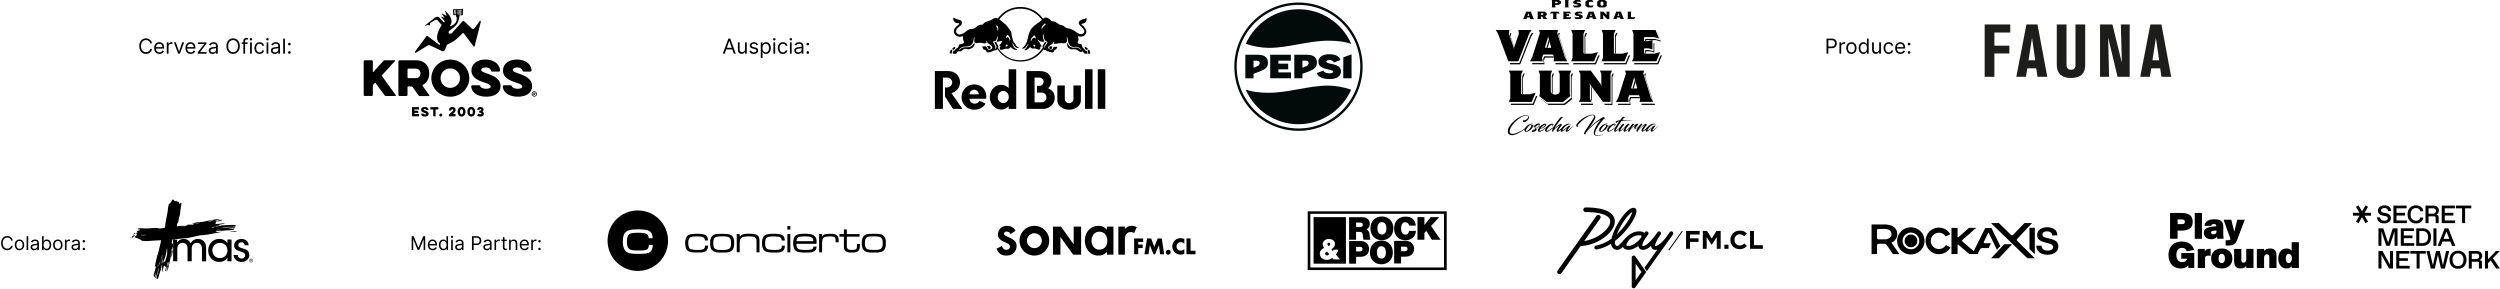
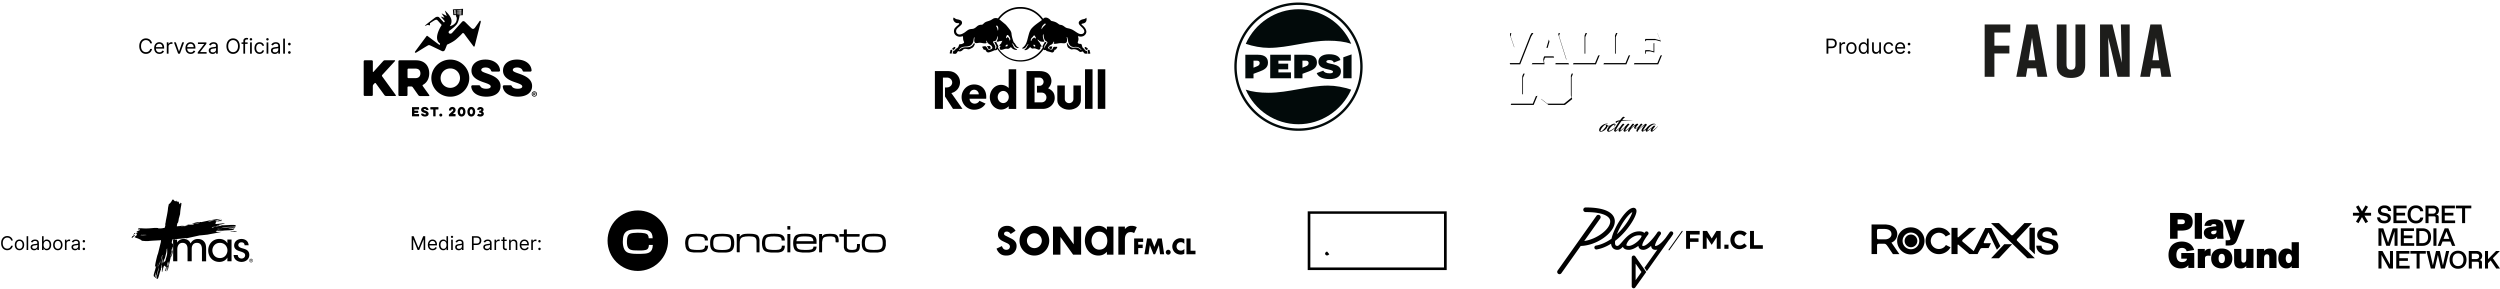
<svg xmlns="http://www.w3.org/2000/svg" width="986" height="114" fill="none">
  <path fill="#000" d="M938.722 85.73c.029.804.641 1.32 1.676 1.32h.09c.802 0 1.267-.414 1.267-.925 0-.469-.262-.743-.919-.878l-1.191-.24c-1.18-.246-1.777-.916-1.777-1.975 0-1.059 1.019-2.051 2.584-2.032 1.604-.014 2.605.916 2.61 2.228h-1.196c-.047-.738-.618-1.172-1.394-1.172h-.098c-.787 0-1.303.42-1.303.94 0 .483.288.743.894.864l1.075.211c1.24.246 1.921.887 1.921 1.975.014 1.199-1.027 2.067-2.641 2.053-1.777 0-2.74-.897-2.789-2.376l1.191.007ZM943.974 81.097h5.191v1.061h-3.994v1.773h3.397v1.061h-3.397v1.962h4.092v1.055h-5.289v-6.912ZM952.864 81c1.653-.014 2.789.99 2.867 2.334h-1.196a1.43 1.43 0 0 0-.529-.93 1.703 1.703 0 0 0-1.086-.343h-.101c-1.254-.018-2.085 1.027-2.07 2.497-.015 1.47.816 2.513 2.07 2.496h.101c.39.015.773-.102 1.086-.332.292-.231.48-.567.525-.935h1.197c-.084 1.364-1.211 2.334-2.867 2.334-2.053.018-3.33-1.476-3.311-3.554-.012-2.082 1.255-3.59 3.314-3.567ZM956.62 81.097h3.129c1.216-.014 2.172.815 2.159 1.88 0 .872-.423 1.49-1.167 1.744.758 0 1.07.314 1.07.975v2.313h-1.197v-2.015c0-.52-.139-.664-.664-.664h-2.134v2.68h-1.196v-6.913Zm2.838 3.186c.802 0 1.267-.423 1.267-1.098s-.438-1.027-1.267-1.027h-1.642v2.125h1.642ZM963.02 81.097h5.191v1.061h-3.997v1.773h3.397v1.061h-3.397v1.962h4.092v1.055h-5.286v-6.912ZM971.045 82.158H968.6v-1.06h6.085v1.06h-2.449v5.851h-1.191v-5.851ZM945.59 90.045v6.912h-1.176V91.23l-1.871 5.726h-1.387l-1.918-5.713v5.713h-1.177v-6.912h1.901l1.895 5.663 1.842-5.663h1.891ZM946.874 90.045h5.198v1.059h-4.002v1.775h3.397v1.06h-3.397v1.959h4.092v1.059h-5.288v-6.912ZM952.977 90.045h2.43c2.027-.015 3.421 1.267 3.407 3.455.019 2.188-1.356 3.471-3.378 3.457h-2.459v-6.912Zm2.338 5.853c.735 0 1.298-.194 1.701-.583.404-.39.608-.995.608-1.819 0-.823-.204-1.435-.608-1.813-.403-.376-.966-.583-1.701-.583h-1.137v4.798h1.137ZM959.737 90.045h1.203v6.912h-1.196l-.007-6.912ZM966.421 95.264h-3.095l-.657 1.693h-1.244l2.76-6.912h1.448l2.715 6.912h-1.254l-.673-1.693Zm-.413-1.06-1.137-2.92-1.133 2.92h2.27ZM943.797 98.99v6.915h-1.591l-2.95-5.351v5.351h-1.195v-6.914h1.593l2.952 5.343v-5.343h1.191ZM945.082 98.99h5.191v1.061h-3.993v1.77h3.397v1.059h-3.397v1.962h4.092v1.057h-5.29v-6.908ZM953.107 100.051h-2.445v-1.06h6.086v1.06h-2.45v5.854h-1.191v-5.854ZM965.977 98.99l-1.71 6.915h-1.569l-1.202-5.362-1.22 5.362h-1.569l-1.702-6.914h1.235l1.292 5.636 1.234-5.636h1.499l1.223 5.641 1.249-5.641h1.24ZM969.447 98.895c1.94-.025 3.359 1.374 3.339 3.553.02 2.179-1.399 3.577-3.339 3.552-1.944.025-3.369-1.373-3.343-3.552-.026-2.179 1.399-3.578 3.343-3.553Zm.049 6.049c1.266 0 2.099-.944 2.099-2.496 0-1.553-.831-2.497-2.099-2.497h-.098c-1.267 0-2.1.944-2.1 2.497 0 1.552.831 2.496 2.1 2.496h.098ZM973.685 98.99h3.132c1.214-.014 2.171.816 2.157 1.882 0 .872-.424 1.489-1.166 1.744.757 0 1.068.314 1.068.975v2.314h-1.194v-2.016c0-.521-.141-.666-.666-.666h-2.14v2.682h-1.196l.005-6.914Zm2.84 3.19c.802 0 1.258-.425 1.258-1.1s-.438-1.027-1.258-1.027h-1.649v2.127h1.649ZM982.32 102.719l-1.04 1.077v2.112h-1.195v-6.917h1.195v3.23l3.16-3.23h1.508l-2.768 2.85 2.82 4.064h-1.482l-2.198-3.186ZM929.198 87.442l1.381-2.37H928v-1.135h2.579l-1.381-2.37 1.01-.567 1.381 2.37 1.379-2.37.987.567-1.38 2.37h2.58v1.136h-2.58l1.38 2.37-1.009.566-1.381-2.369-1.379 2.37-.988-.568Z" />
  <g clip-path="url(#a)">
    <path fill="#000" d="M162.36 93.163h.787l1.851 4.522h.064l1.851-4.522h.787v5.447h-.617v-4.138h-.053l-1.702 4.138h-.596l-1.702-4.138h-.053v4.138h-.617v-5.447Zm8.291 5.532c-.394 0-.733-.087-1.019-.26a1.747 1.747 0 0 1-.657-.734 2.51 2.51 0 0 1-.229-1.102c0-.418.077-.787.229-1.106.154-.321.369-.571.644-.75.276-.181.599-.271.968-.271.213 0 .423.035.63.106.208.07.397.186.567.346.17.157.306.367.407.627.101.261.151.582.151.963v.266h-3.149v-.542h2.511c0-.231-.046-.437-.138-.617a1.044 1.044 0 0 0-.389-.429 1.084 1.084 0 0 0-.59-.157c-.25 0-.466.062-.649.187a1.23 1.23 0 0 0-.418.478 1.413 1.413 0 0 0-.146.633v.362c0 .309.053.57.16.785.108.212.258.375.449.486.192.11.414.165.668.165.165 0 .314-.023.447-.069a.957.957 0 0 0 .348-.213.958.958 0 0 0 .226-.356l.607.17a1.343 1.343 0 0 1-.322.543 1.57 1.57 0 0 1-.559.362 2.07 2.07 0 0 1-.747.127Zm4.189 0c-.34 0-.641-.086-.902-.258a1.744 1.744 0 0 1-.611-.734c-.148-.317-.221-.692-.221-1.125 0-.43.073-.802.221-1.117.147-.316.352-.56.614-.731.262-.172.566-.258.91-.258.266 0 .476.044.63.132.156.087.275.187.356.298.084.11.149.2.195.272h.053v-2.011h.628v5.447h-.607v-.628h-.074a4.04 4.04 0 0 1-.197.282 1.169 1.169 0 0 1-.365.3c-.157.088-.368.131-.63.131Zm.085-.564c.252 0 .465-.065.638-.197.174-.132.306-.316.397-.55.09-.236.135-.508.135-.817 0-.305-.044-.571-.133-.8a1.158 1.158 0 0 0-.393-.537 1.05 1.05 0 0 0-.644-.195 1.06 1.06 0 0 0-.665.205 1.232 1.232 0 0 0-.396.55c-.087.231-.13.49-.13.777 0 .291.044.555.133.793.09.236.223.424.399.564.177.138.397.207.659.207Zm3.024.48v-4.086h.628v4.085h-.628Zm.32-4.767a.447.447 0 0 1-.317-.125.4.4 0 0 1-.13-.3c0-.118.043-.218.13-.301a.447.447 0 0 1 .317-.125c.122 0 .226.041.313.125a.397.397 0 0 1 .133.3.397.397 0 0 1-.133.3.436.436 0 0 1-.313.126Zm2.66 4.862a1.66 1.66 0 0 1-.705-.146 1.216 1.216 0 0 1-.503-.429 1.209 1.209 0 0 1-.186-.68c0-.235.046-.424.139-.57a.975.975 0 0 1 .369-.346c.155-.083.325-.145.511-.186a6.23 6.23 0 0 1 .566-.1c.249-.033.45-.057.604-.073a.932.932 0 0 0 .341-.087c.072-.041.109-.112.109-.213v-.021c0-.263-.072-.467-.216-.612-.142-.146-.357-.218-.646-.218-.3 0-.535.065-.705.197-.17.13-.29.27-.359.42l-.596-.213a1.44 1.44 0 0 1 .426-.58c.179-.14.374-.237.585-.292.213-.057.422-.085.628-.085.131 0 .282.015.452.047.172.03.338.093.497.19.162.095.296.24.402.433.106.193.159.452.159.776v2.692h-.627v-.553h-.032a1.126 1.126 0 0 1-.213.284 1.224 1.224 0 0 1-.396.259c-.165.07-.366.106-.604.106Zm.096-.564c.248 0 .457-.049.627-.146a.998.998 0 0 0 .522-.865v-.574c-.027.032-.085.06-.176.087a2.918 2.918 0 0 1-.308.067 14.805 14.805 0 0 1-.601.08 2.398 2.398 0 0 0-.458.103.788.788 0 0 0-.34.21.536.536 0 0 0-.128.378c0 .219.081.383.242.495.163.11.37.165.62.165Zm5.114.468v-5.447h1.84c.428 0 .777.077 1.048.231.273.153.476.36.607.62s.197.551.197.872c0 .321-.066.613-.197.876-.13.262-.33.471-.601.627-.272.154-.619.232-1.043.232h-1.319v-.586h1.298c.292 0 .527-.05.705-.151a.9.9 0 0 0 .385-.41 1.36 1.36 0 0 0 .123-.588c0-.218-.041-.413-.123-.585a.87.87 0 0 0-.388-.404c-.179-.1-.417-.149-.713-.149h-1.16v4.862h-.659Zm5.871.096c-.259 0-.493-.049-.704-.146a1.21 1.21 0 0 1-.503-.429 1.209 1.209 0 0 1-.186-.68c0-.235.046-.424.138-.57a.97.97 0 0 1 .37-.346c.154-.083.324-.145.51-.186a6.19 6.19 0 0 1 .567-.1c.248-.033.449-.057.604-.073a.926.926 0 0 0 .34-.087c.073-.041.109-.112.109-.213v-.021c0-.263-.072-.467-.215-.612-.142-.146-.358-.218-.647-.218-.299 0-.534.065-.704.197-.171.13-.29.27-.36.42l-.595-.213a1.43 1.43 0 0 1 .425-.58c.179-.14.374-.237.585-.292.213-.057.422-.085.628-.085.131 0 .282.015.452.047.172.03.338.093.498.19.161.095.295.24.401.433.107.193.16.452.16.776v2.692h-.628v-.553h-.032a1.08 1.08 0 0 1-.213.284 1.224 1.224 0 0 1-.396.259c-.165.07-.366.106-.604.106Zm.096-.564c.248 0 .458-.049.628-.146a.995.995 0 0 0 .521-.865v-.574c-.026.032-.085.06-.175.087a2.998 2.998 0 0 1-.309.067 14.054 14.054 0 0 1-.601.08 2.416 2.416 0 0 0-.458.103.788.788 0 0 0-.34.21.536.536 0 0 0-.128.378c0 .219.081.383.242.495.164.11.37.165.62.165Zm2.923.468v-4.085h.606v.617h.043a.978.978 0 0 1 .404-.492 1.19 1.19 0 0 1 .66-.19 6.787 6.787 0 0 1 .329.012v.638a1.841 1.841 0 0 0-.146-.024 1.434 1.434 0 0 0-.237-.019c-.198 0-.376.042-.532.125a.948.948 0 0 0-.367.34.923.923 0 0 0-.133.493v2.585h-.627Zm4.819-4.085v.532h-2.117v-.532h2.117Zm-1.5-.98h.628v3.895c0 .177.025.31.077.399.053.087.12.145.202.175a.808.808 0 0 0 .263.043c.069 0 .126-.004.171-.01l.106-.022.128.564a1.307 1.307 0 0 1-.469.075c-.177 0-.351-.039-.521-.115a1.04 1.04 0 0 1-.42-.349 1 1 0 0 1-.165-.59v-4.064Zm3.072 2.608v2.457h-.628v-4.085h.607v.638h.053c.096-.207.241-.374.436-.5.195-.128.447-.191.756-.191.276 0 .518.056.726.17.207.111.369.282.484.51.115.227.173.515.173.862v2.596h-.628v-2.553c0-.321-.083-.571-.25-.75-.167-.181-.395-.272-.686-.272-.201 0-.38.044-.538.13a.928.928 0 0 0-.369.381 1.25 1.25 0 0 0-.136.606Zm5.467 2.542c-.394 0-.734-.087-1.019-.26a1.747 1.747 0 0 1-.657-.734 2.497 2.497 0 0 1-.229-1.102c0-.418.076-.787.229-1.106.154-.321.369-.571.644-.75.276-.181.599-.271.968-.271.213 0 .423.035.63.106.208.07.396.186.567.346.17.157.306.367.407.627.101.261.151.582.151.963v.266h-3.149v-.542h2.511c0-.231-.046-.437-.138-.617a1.044 1.044 0 0 0-.389-.429 1.084 1.084 0 0 0-.59-.157c-.25 0-.467.062-.649.187a1.23 1.23 0 0 0-.418.478 1.413 1.413 0 0 0-.146.633v.362c0 .309.053.57.16.785.108.212.258.375.449.486.192.11.414.165.668.165.165 0 .314-.023.446-.069a.96.96 0 0 0 .349-.213.97.97 0 0 0 .226-.356l.606.17a1.341 1.341 0 0 1-.321.543 1.57 1.57 0 0 1-.559.362 2.073 2.073 0 0 1-.747.127Zm2.646-.085v-4.085h.607v.617h.042a.984.984 0 0 1 .404-.492 1.19 1.19 0 0 1 .66-.19 6.857 6.857 0 0 1 .33.012v.638a1.841 1.841 0 0 0-.146-.024 1.452 1.452 0 0 0-.237-.019 1.11 1.11 0 0 0-.532.125.915.915 0 0 0-.5.832v2.586h-.628Zm3.244.043a.46.46 0 0 1-.337-.141.46.46 0 0 1-.141-.338.46.46 0 0 1 .141-.338.46.46 0 0 1 .337-.14.46.46 0 0 1 .338.14.46.46 0 0 1 .141.338.498.498 0 0 1-.239.415.457.457 0 0 1-.24.064Zm0-3.032a.46.46 0 0 1-.337-.141.46.46 0 0 1-.141-.338.46.46 0 0 1 .141-.338.46.46 0 0 1 .337-.141.46.46 0 0 1 .338.14.46.46 0 0 1 .141.339.499.499 0 0 1-.239.415.458.458 0 0 1-.24.064ZM5.043 94.865h-.66a1.371 1.371 0 0 0-.556-.862 1.491 1.491 0 0 0-.454-.223 1.818 1.818 0 0 0-.522-.075c-.33 0-.628.084-.896.25a1.738 1.738 0 0 0-.636.737c-.156.325-.234.723-.234 1.195 0 .471.078.87.234 1.194.158.324.37.57.636.736.268.167.566.25.896.25.181 0 .355-.024.522-.074.166-.05.318-.123.454-.22a1.402 1.402 0 0 0 .556-.865h.66c-.05.278-.14.527-.271.747a2.043 2.043 0 0 1-1.147.91c-.24.08-.499.12-.774.12-.464 0-.877-.114-1.24-.34a2.336 2.336 0 0 1-.853-.969c-.207-.419-.311-.915-.311-1.49 0-.574.104-1.07.311-1.489.208-.419.492-.741.854-.968.362-.227.775-.34 1.24-.34.274 0 .532.04.773.12.243.079.462.196.657.35.195.153.358.339.49.559.13.218.221.467.271.747Zm2.64 3.83c-.368 0-.692-.088-.97-.263a1.788 1.788 0 0 1-.65-.737c-.154-.316-.23-.684-.23-1.106 0-.426.076-.797.23-1.115.157-.317.373-.564.65-.74a1.78 1.78 0 0 1 .97-.262c.37 0 .692.087.969.263.278.175.494.422.649.74.156.317.234.688.234 1.114 0 .422-.078.79-.234 1.106-.155.316-.37.561-.65.737-.276.175-.599.263-.967.263Zm0-.564c.28 0 .511-.072.692-.215a1.27 1.27 0 0 0 .402-.567 2.17 2.17 0 0 0 .13-.76c0-.273-.043-.528-.13-.764a1.287 1.287 0 0 0-.402-.572c-.18-.145-.411-.218-.691-.218-.28 0-.511.073-.692.218-.18.146-.315.337-.402.572-.087.236-.13.49-.13.764 0 .273.043.526.13.76.087.234.221.423.402.567.18.144.411.215.692.215Zm3.438-4.968v5.447h-.628v-5.447h.628Zm2.352 5.543a1.66 1.66 0 0 1-.705-.146 1.21 1.21 0 0 1-.503-.429 1.208 1.208 0 0 1-.186-.68c0-.235.046-.424.138-.57a.977.977 0 0 1 .37-.346c.154-.083.324-.145.51-.186.189-.042.377-.076.567-.1.248-.033.45-.057.604-.073a.928.928 0 0 0 .34-.087c.073-.041.11-.112.11-.213v-.021c0-.263-.072-.467-.216-.612-.142-.146-.357-.218-.646-.218-.3 0-.535.065-.705.197-.17.13-.29.27-.36.42l-.595-.213a1.43 1.43 0 0 1 .425-.58c.18-.14.375-.237.586-.292.212-.057.422-.085.627-.085.132 0 .282.015.453.047.171.03.337.093.497.19.161.095.295.24.401.433.107.193.16.452.16.776v2.692h-.628v-.553h-.032a1.105 1.105 0 0 1-.212.284 1.23 1.23 0 0 1-.397.259c-.165.07-.366.106-.603.106Zm.095-.564c.249 0 .458-.049.628-.146a.996.996 0 0 0 .521-.865v-.574c-.026.032-.085.06-.175.087a2.97 2.97 0 0 1-.309.067 14.33 14.33 0 0 1-.6.08 2.404 2.404 0 0 0-.458.103.789.789 0 0 0-.34.21.535.535 0 0 0-.129.378c0 .219.081.383.243.495.163.11.37.165.62.165Zm3.008.468v-5.447h.628v2.01h.053c.046-.07.11-.16.191-.27.084-.112.202-.212.357-.299.156-.088.367-.132.633-.132.344 0 .647.086.91.258.262.171.467.415.614.73.147.317.22.689.22 1.118 0 .433-.073.808-.22 1.125-.147.316-.351.56-.612.734a1.6 1.6 0 0 1-.902.258c-.262 0-.472-.043-.63-.13a1.17 1.17 0 0 1-.364-.3 4.026 4.026 0 0 1-.197-.283h-.075v.628h-.606Zm.617-2.043c0 .309.045.581.136.817.09.234.222.418.396.55.174.132.386.197.638.197.263 0 .482-.069.657-.207.178-.14.31-.328.4-.564.09-.238.135-.502.135-.793a2.15 2.15 0 0 0-.133-.776 1.2 1.2 0 0 0-.396-.55 1.047 1.047 0 0 0-.663-.206c-.255 0-.47.065-.643.195a1.166 1.166 0 0 0-.394.537 2.21 2.21 0 0 0-.133.8Zm5.61 2.128c-.37 0-.693-.088-.971-.263a1.788 1.788 0 0 1-.65-.737c-.154-.316-.23-.684-.23-1.106 0-.426.076-.797.23-1.115.157-.317.373-.564.65-.74a1.78 1.78 0 0 1 .97-.262c.37 0 .692.087.969.263.278.175.494.422.649.74.156.317.234.688.234 1.114 0 .422-.078.79-.234 1.106-.155.316-.371.561-.65.737-.276.175-.599.263-.968.263Zm0-.564c.28 0 .51-.072.691-.215a1.27 1.27 0 0 0 .402-.567c.087-.234.13-.487.13-.76s-.043-.528-.13-.764a1.287 1.287 0 0 0-.402-.572c-.18-.145-.411-.218-.692-.218-.28 0-.51.073-.691.218-.18.146-.315.337-.402.572a2.19 2.19 0 0 0-.13.764c0 .273.043.526.13.76.087.234.221.423.402.567.18.144.411.215.691.215Zm2.809.48v-4.086h.606v.617h.043a.981.981 0 0 1 .404-.492 1.19 1.19 0 0 1 .66-.19 6.857 6.857 0 0 1 .33.012v.638a1.858 1.858 0 0 0-.147-.024 1.44 1.44 0 0 0-.236-.019c-.199 0-.376.042-.532.125a.917.917 0 0 0-.5.832v2.586h-.628Zm3.989.095a1.66 1.66 0 0 1-.705-.146 1.21 1.21 0 0 1-.503-.429 1.208 1.208 0 0 1-.186-.68c0-.235.046-.424.139-.57a.976.976 0 0 1 .37-.346c.153-.083.324-.145.51-.186.188-.042.377-.076.566-.1.249-.033.45-.057.604-.073a.929.929 0 0 0 .34-.087c.073-.041.11-.112.11-.213v-.021c0-.263-.072-.467-.216-.612-.142-.146-.357-.218-.646-.218-.3 0-.535.065-.705.197-.17.13-.29.27-.359.42l-.596-.213c.107-.248.248-.442.426-.58.179-.14.374-.237.585-.292.213-.057.422-.085.628-.085.13 0 .282.015.452.047.172.03.338.093.497.19.162.095.295.24.402.433.106.193.16.452.16.776v2.692h-.628v-.553h-.032a1.108 1.108 0 0 1-.213.284 1.23 1.23 0 0 1-.396.259c-.165.07-.366.106-.604.106Zm.096-.564c.248 0 .457-.049.627-.146a.996.996 0 0 0 .522-.865v-.574c-.027.032-.085.06-.176.087a2.966 2.966 0 0 1-.308.067 14.184 14.184 0 0 1-.601.08 2.407 2.407 0 0 0-.458.103.788.788 0 0 0-.34.21.535.535 0 0 0-.128.378c0 .219.08.383.242.495.163.11.37.165.62.165Zm3.38.51a.46.46 0 0 1-.338-.14.46.46 0 0 1-.141-.338.46.46 0 0 1 .14-.338.46.46 0 0 1 .339-.14.46.46 0 0 1 .337.14.46.46 0 0 1 .141.338.497.497 0 0 1-.24.415.456.456 0 0 1-.238.064Zm0-3.031a.46.46 0 0 1-.338-.141.46.46 0 0 1-.141-.338.46.46 0 0 1 .14-.338.461.461 0 0 1 .339-.141c.13 0 .243.047.337.14a.46.46 0 0 1 .141.339.498.498 0 0 1-.24.415.457.457 0 0 1-.238.064ZM65.29 106.79c-.08.42-.56-.66 0 0Zm-1.46-2.84c-.06-.82.14-1.53.15-2.33-.44.96-.74 1.92-1.25 2.83l-.17.96-.03.77c-.12 1.2-.66 2.42-.85 3.64.17.09.35.14.56.15.55-1.18.66-2.53 1.27-3.72v-.04c-.16-.67.34-1.48.33-2.27l-.01.01ZM52.66 92.41c0 .23.04.47-.07.7-.1 0-.29-.02-.39-.03-.11.12-.03.25-.04.38-.1 0-.19-.01-.2.05-.08.16.02.28.2.33.49-.68 1.56-.86.49-1.43h.01Zm.8-.45-.5-.04c-.07.14-.15.28-.11.43.27-.09.44-.2.61-.4v.01Zm-.8.38v.06l.17-.05c-.09 0-.17-.01-.17-.01Zm38.1-.85c.53 0 .9-.11 1.41-.13 0-.04 0-.06.09 0h-.09s0 .09-.04.12c.33-.07.71-.14 1.09-.16l.14-.21c-.92.04-1.85.04-2.6.38Zm-3.56-4.5c.58-.1-.55.78 0 0Zm-1.97 4.41-.42.09c.86-.02 1.74-.03 2.62-.03l-.56.1c-1.67.38-3.33.63-5 .97-1.02.12-2.04.23-3.07.32l.39-.11-5.58 1.24-.44-.1s-.05.03-.08.05c-1.39.16-2.77.3-4.16.4-.15.64-.28 1.28-.42 1.94.06-.54.12-1.07.25-1.59.04-.11.09-.23.13-.35h-.02c-.04.11-.07.23-.1.34-.31.87-.75 1.72-.44 2.61v-.03l.19-.99c-.03.61-.16 1.54-.41 2.18-.06.13.02.42.01.58 0 .84-.27 1.6-.66 2.32l-.06-.22c.29-1.25.55-2.33.92-3.84-.08.05-.14.03-.16.1-.27.66-.51.97-.48 1.52.06.03-.04.23.11.22-.13.43-.35.89-.42 1.35-.05.19-.01.42.04.65-.36 1.56-.71 3.09-1.05 4.68-.1.39-.29.81-.43 1.17 0-.61.11-1.25.21-1.88.28-.53.54-1.07.44-1.65v-.38c-.17.68-.33 1.37-.44 2.03-.17.32-.35.63-.5.96v-.02c-.05.34-.07.68-.08 1.01l-.02.05c-.1-.13-.17-.23-.24-.31.02-.11 0-.31-.04-.67l.27-.54c.05.14.08.29.1.45l.13-.87c.25-.47.48-.95.46-1.46l-.02-.19v-.38l-.3 1.26-.14.77-.23.42-.03-.07c0-.15-.53-.82-.79-.7-.44 1.01-.7 2.52-.76 2.5-.26-.02.1-1.87.03-1.83l-.19.26-.04-.33c.03-.22.2-.46.14-.64-.15-.61.19-1.09.21-1.72-.02-.41-.07-.91-.12-1.42-.12-.05.04-.23-.11-.21.13-.28.28-.6.23-.88l-.22.4c-.07.32-.13.62-.14.91-.14.83-.61 1.56-.96 2.31l.18-1.25c-.11.5-.19.98-.27 1.44l-.09.19-.17.4.22-.34c-.04.28-.08.55-.1.83-.27 1.47-.66 2.9-1.13 4.26l-.2-.16c.15-.69.37-1.36.26-2.02-.13.39-.13.69-.24 1.07-.04-.01-.09-.02-.1-.06 0 .27-.02.57-.08.85l-.39-.43c-.08-.18-.02-.39-.02-.62.21-.94.53-1.79.75-2.72.12-.3.26-.59.39-.88l-.38.68-.14-.61c-.06.14-.13.28-.19.43l.09-.45c.2-1.35.54-2.65.86-3.95l.33-.93 1.1-4.5c-.01-.23 0-.46.06-.68h-.26l.01.05c-1.59.1-3.18.14-4.85.32-.78.05-1.57-.04-2.35-.11-.3-.02-.28-.28-.47-.35-.76-.37-1.33-.67-2.2-.86 0 0 0-.13.02-.19-.14.01-.26 0-.35-.03.48-.68 1.55-.86.48-1.43l.17-.05h.02c.27-.09.44-.2.61-.4l-.5-.04c.04-.09.07-.17.06-.26l.05-.05c.08 0 .14.01.14.01l.07-.14c.46-.24 1.15-.34 1.04-.61-.09-.14-.42-.05-.78 0l-.07-.07c.48-.03.03-.45.32-.49.38.03.75 0 1.13.02 1.52.13 2.82.08 4.33-.07l.2-.02c.73-.06 1.42-.06 2.13.01l-.14.12a6.7 6.7 0 0 0 1.73-.05c.3-.06.6-.11.9-.17.07-.27.15-.55.23-.82.07-.27-.05-.52.02-.79l.18-.82h-.04c.2-1.14.86-4 .9-5.21.06-.55.22-1.09.33-1.64.04-.21.29-.16.38-.28.42-.49.74-.86.97-1.47l.19.03c0-.1.01-.19.04-.25.65.42.77 1.24 1.4.5l.04.14v.01c.07.21.17.35.36.5l.06-.38c.08.04.17.07.26.07l.04.04c0 .06-.02.1-.02.1l.14.07c.22.38.26.92.54.87.15-.05.07-.32.04-.6l.07-.05c0 .37.44.08.47.31-.05.29-.04.59-.1.88-.22 1.18-.37 2.18-.44 3.38l-.52 1.89c-.05.58-.17 1.11-.35 1.64l-.09-.14c-.15.43-.27.87-.3 1.33v.12c1.09-.1 2.18-.24 3.3-.43-.65.17-1.3.31-1.97.37l-.89.03c.3.01.6 0 .89-.03 1.11 0 2.25.02 3.11-.53l-1.14.21c.84-.22 1.69-.45 2.58-.54.19 0 .47-.21.65-.28.94-.39 1.98-.51 3.03-.51l-.11.08c1.99-.41 3.96-.83 6.14-1.19.55-.07 1.19-.09 1.75-.11-.82.23-1.66.43-2.51.61-.83-.03-1.63 0-2.27.35l-.45.19 2.72-.54c.49.01 1 .05 1.49.04h-.03l-1.16.27h-.17v.04l.17-.04.66.03c.15-.11.32-.2.51-.29l1.35-.35h.08c-.11.14-.2.25-.27.34-.15.03-.41.11-.83.31h-.83l-.07.04c-.19.07-.71.83-.41 1.02 1.47-.05 3.52-.41 3.53-.34.1.24-2.41.65-2.32.71l.42.06-.38.17c-.28.07-.67.02-.85.15-.52.32-1.12.32-1.72.44l-.26.33c.35-.1.69-.22 1.04-.37.94-.34 2.18-.25 2.94-.65l.04-.02c1.78.06 3.58-.25 5.37-.06.06.2.05.39 0 .58-1.64.16-3.43.03-4.95.4l-.95.28-1.22.25-.04.09h.18l.57-.01-.53-.06 1.04-.26c1.89-.37 3.87-.48 5.8-.4l-.13.23c-.93.04-1.86.04-2.62.38.54 0 .91-.11 1.42-.13 0 .04 0 .09-.04.11.33-.07.72-.14 1.09-.16l-.39.49c-.19.13-.47.13-.76.19-1.23.12-2.38.07-3.59.25-.79 0-1.57.01-2.35.03l-.16.35-.03.01Zm-29.65 1.1.31-.07-.04-.05c-.09 0-.19.05-.26.12h-.01Zm2.24.19c-.66-.11-1.53-.05-2.38 0v.05c.69.1 1.57.04 2.38-.04v-.01Zm27.67-1.87-.02.05c.69-.15 1.35-.3 2-.47-.67.12-1.33.27-1.98.42Zm-11.11-2.16s.06.07.13.07c.66-.02 1.33.01 1.88-.26 0-.06.28-.08.18-.2.57-.08 1.22-.11 1.79-.26.2-.04.4-.14.6-.26-1.5.31-2.99.61-4.59.92l.01-.01Zm-1.34.48c-.16.05-.32.09-.48.13l.51-.03s-.02-.06-.04-.09l.01-.01Zm-10.65 14.51-.05.08c-.12.66-.23 1.28-.27 1.91.11-.67.22-1.33.31-1.99h.01Zm3.55-5.71c-.06.13-.21.31-.22.47 0 1.05-.38 2.01-.56 2.97-.14.74-.76 1.33-.63 2.1l.17.08-.03-.09c.14-.21.32-.36.46-.53v.04l.02-.06c.09-.12.16-.25.18-.42l.02-.25c.29-.87.6-1.76.59-2.68.05-.54-.06-1.08-.01-1.63h.01Zm2.58-3.58c-.15 0-.31.02-.46.03-.32.96-.55 1.75.18 1.76.03-.61.12-1.23.28-1.79Zm13.63-2.27h-.04.05-.01ZM98.33 102.76c0-.39.33-.7.72-.7.39 0 .72.31.72.7 0 .41-.33.71-.72.71-.39 0-.72-.3-.72-.71Zm.73.59c.32 0 .58-.23.58-.59 0-.32-.26-.57-.58-.57a.58.58 0 0 0-.59.57c0 .36.26.59.59.59Zm-.15-.18h-.13v-.8h.31c.2 0 .3.06.3.22 0 .15-.1.22-.22.23l.24.35h-.15l-.23-.34h-.13v.34h.01Zm.15-.45c.1 0 .2 0 .2-.14 0-.09-.09-.11-.17-.11h-.18v.25h.15Z" />
    <path fill="#000" d="M68.3 94.49h1.54v1.21c.36-.72 1.36-1.46 2.6-1.46.78 0 1.59.24 2.2.92.21.22.45.67.54.84.14-.25.32-.56.61-.85.55-.55 1.34-.9 2.26-.9.79 0 1.67.22 2.29.86.76.78.95 1.59.95 3.23v4.72h-1.64V98.4c0-.72-.1-1.41-.47-1.91-.29-.43-.76-.71-1.52-.71s-1.33.31-1.66.83c-.34.53-.39 1-.39 1.72v4.72h-1.64v-4.72c.01-.72-.08-1.23-.35-1.7-.31-.51-.82-.84-1.62-.85-.77-.01-1.33.36-1.62.83-.31.47-.45 1.06-.45 1.75v4.69h-1.64V94.5l.01-.01ZM91.32 103.05h-1.64v-1.49c-.6 1.14-1.82 1.74-3.17 1.74-2.76 0-4.39-2.15-4.39-4.54 0-2.61 1.9-4.53 4.39-4.53 1.69 0 2.78.94 3.17 1.75v-1.5h1.64v8.57Zm-7.56-4.25c0 1.28.91 2.98 2.99 2.98 1.31 0 2.23-.73 2.65-1.7.2-.39.29-.83.3-1.27.02-.44-.07-.88-.25-1.28-.41-.98-1.37-1.75-2.74-1.75-1.8 0-2.96 1.42-2.96 3.02h.01ZM96.46 96.73c0-.67-.41-1.16-1.24-1.16-.8 0-1.25.53-1.23 1.1.02.67.65.99 1.55 1.25 1.31.36 2.74.74 2.78 2.58.04 1.67-1.35 2.8-3.06 2.8-1.35 0-3.02-.77-3.11-2.72h1.63c.06 1.04.89 1.39 1.5 1.39.8 0 1.41-.56 1.4-1.28-.01-.85-.65-1.14-2.18-1.62-1.19-.36-2.13-.93-2.15-2.22 0-1.62 1.33-2.6 2.88-2.6 1.18 0 2.71.58 2.83 2.49h-1.61l.01-.01ZM860.07 83.99c2.7 0 4.72.69 4.72 3.49 0 2.8-2.02 3.48-4.72 3.48h-1.23v3.2h-2.97V83.98h4.2v.01Zm-1.22 2.56v1.85h1.5c.86 0 1.35-.18 1.35-.92s-.49-.93-1.35-.93h-1.5ZM868.46 94.17h-2.85V83.99h2.85v10.18ZM869.45 89.08c.17-1.69 1.47-2.59 4-2.59 2.28 0 3.43.86 3.42 3l-.02 1.59c-.02.9.03 1.96.14 3.08h-2.56l-.02-.87c-.35.58-1.06 1.06-2.34 1.06-1.82 0-2.87-1.2-2.87-2.53 0-.7.28-1.24.7-1.58.74-.6 2.19-.8 3.36-.92l.84-.09v-.15c0-.48-.28-.7-.98-.7-.49 0-.97.14-1.01.7h-2.67.01Zm4.74 1.81-.92.09c-.9.09-1.2.34-1.2.72 0 .35.26.7.84.7.77 0 1.27-.38 1.27-1.06v-.46l.01.01ZM877.8 96.82v-2.07h.87c.58 0 .86-.05 1-.44l.03-.09-2.73-7.55h3.05l1.18 4.75 1.18-4.75h2.96l-2.9 7.65c-.74 1.95-1.53 2.51-3.62 2.51h-1.03l.01-.01ZM865.36 98.59l-2.93.51c-.18-.64-.69-1.33-1.85-1.33-1.38 0-2.21 1-2.21 2.77s.74 2.83 2.24 2.83c1.32 0 1.92-.77 1.92-1.32v-.02h-2.24v-2.25h5.13v5.9h-2.33l-.02-1.1c-.63.89-1.7 1.29-2.97 1.29-2.96 0-4.84-2.04-4.84-5.33s2.02-5.27 5.27-5.27c2.3 0 4.24 1.13 4.83 3.33v-.01ZM871.87 100.92c-.28-.05-.6-.09-.9-.09-.69 0-1.32.21-1.32 1.04v3.82h-2.85v-7.51h2.77v1.04c.32-.81 1.16-1.1 1.99-1.1.11 0 .21 0 .31.02v2.79-.01ZM876.26 98.01c2.27 0 4.17 1.24 4.17 3.94s-1.9 3.92-4.17 3.92-4.17-1.23-4.17-3.92 1.9-3.94 4.17-3.94Zm0 5.75c.72 0 1.24-.54 1.24-1.81s-.52-1.82-1.24-1.82-1.24.55-1.24 1.82.52 1.81 1.24 1.81ZM885.93 104.8c-.43.7-1.13 1.07-2.21 1.07-.86 0-1.58-.23-2.01-.75-.38-.46-.58-1.16-.58-2.44v-4.51h2.85v4.01c0 .61.08.92.21 1.1.15.2.4.29.7.29.64 0 1.03-.41 1.03-1.55v-3.86h2.85v7.51h-2.85v-.89l.01.02ZM892.94 99.02c.49-.67 1.27-1.01 2.36-1.01.8 0 1.52.23 1.95.7.41.44.61 1.16.61 2.44v4.54h-2.85v-4c0-.64-.08-.92-.21-1.1-.17-.21-.43-.29-.72-.29-.69 0-1.13.41-1.13 1.53v3.86h-2.85v-7.51h2.85v.84h-.01ZM906.68 105.69h-2.85v-.75c-.34.52-1.01.93-2.07.93-1.79 0-3.19-1.44-3.19-3.94s1.46-3.92 3.25-3.92c.86 0 1.61.31 2.01.93v-3.43h2.85v10.18Zm-2.76-3.76c0-.98-.48-1.81-1.27-1.81s-1.15.92-1.15 1.82.34 1.81 1.15 1.81c.81 0 1.27-.83 1.27-1.82ZM645.09 103.99l2.3 3.28-2.3 3.23v-6.51Zm-1.54-2.45v11.38a.784.784 0 0 0 .77.78c.25 0 .48-.12.63-.33l4.33-6.09-.94-1.34-3.38-4.83a.759.759 0 0 0-.86-.29c-.32.1-.54.4-.54.74m-6.67-14.23c0-1.2-.5-2.87-2.91-4.06-1.94-.96-4.84-1.45-8.62-1.45-.5 0-.91.41-.91.91s.41.91.91.91c3.5 0 6.13.43 7.81 1.26 1.26.63 1.9 1.45 1.9 2.44 0 2.92-5.02 6.94-10.25 7.72l6.31-8.89a.92.92 0 0 0-.21-1.27.92.92 0 0 0-1.27.21l-15.32 21.59a.92.92 0 0 0 .21 1.27c.16.11.34.17.52.17.28 0 .56-.13.74-.38l7.63-10.75c2.98-.09 6.21-1.2 8.92-3.09 2.84-1.97 4.53-4.43 4.53-6.58m10.56 5.71c0 .43-.63 1.41-1.81 2.38-1.15.95-2.41 1.56-3.21 1.56-.69 0-.91-.15-.94-.21-.14-.31.38-1.36 1.06-2.16 1.07-1.02 2.32-1.82 3.93-1.82.6 0 .84.11.92.16.05.03.05.03.05.09Zm-9.73-.66c.52-1.34 1.28-2.83 2.19-4.3.84-1.34 1.75-2.54 2.56-3.37.6-.62 1.04-.92 1.33-1.07-.18.72-.8 2.23-2.31 4.38-1.26 1.79-2.54 3.22-3.78 4.36m21.88-1.01a.765.765 0 0 0-1.05.2l-1.61 2.26c-.15.19-.3.38-.47.57-1.92 2.25-3.05 2.59-3.55 2.59-.07 0-.12 0-.15-.01-.02-.15-.03-.76.89-2.43.34-.62.71-1.19.97-1.57.22-.31.35-.51.37-.53.23-.35.14-.82-.2-1.06a.763.763 0 0 0-1.06.18c-.02.02-.2.27-.45.66-1.53 2.16-3.89 4.76-5.14 4.76-.27 0-.38-.05-.4-.07 0 0-.23-.51.85-2.33a19.77 19.77 0 0 1 1.43-2.09c.27-.33.21-.82-.12-1.08a.765.765 0 0 0-1.08.12c-.01.01-.11.14-.27.35-.09-.09-.18-.17-.29-.24-.42-.27-1-.41-1.75-.41-2.11 0-3.72 1.05-4.99 2.25-.03.02-.06.05-.08.08-.59.57-1.11 1.16-1.57 1.7-.66.76-1.49 1.71-1.91 1.71-.54 0-.7-.2-.75-.27-.16-.2-.24-.55-.24-1.01 0-.22.02-.45.05-.71 1.69-1.3 3.04-2.7 3.95-3.75 2.67-3.09 4.59-6.6 4.47-8.15-.06-.79-.62-1.14-1.15-1.14-2.09 0-4.65 3.72-5.65 5.31-1.25 1.99-2.56 4.65-3.04 6.87-2.84 2.01-5.19 2.57-6.12 2.72a.768.768 0 1 0 .24 1.52c2.1-.34 4.02-1.21 5.71-2.27.05.64.24 1.17.56 1.57.31.39.9.85 1.96.85.78 0 1.45-.49 2.13-1.19.01.03.02.05.03.08.34.74 1.13 1.11 2.34 1.11 1.05 0 2.42-.58 3.74-1.56.02.22.07.43.16.62.21.43.69.95 1.79.95.89 0 1.91-.52 3.09-1.58 0 .29.07.54.18.76.16.31.56.82 1.51.82.25 0 .5-.04.75-.1l-5.09 7.17.94 1.34 8.57-12.08c.93-1.15 1.58-2.19 1.73-2.44a.77.77 0 0 0-.23-1.05ZM658.26 98.73s-.08-.01-.11-.04a.193.193 0 0 1-.05-.27l5.18-7.28c.06-.09.18-.11.27-.05.09.06.11.18.05.27l-5.18 7.28c-.04.05-.1.08-.16.08v.01ZM664.99 91.08h5.36v1.41h-3.81v1.5h3.36v1.41h-3.36v2.72h-1.55v-7.04ZM671.59 91.08h1.67l1.85 2.98 1.85-2.98h1.67v7.04h-1.54v-4.59l-1.98 3.01h-.04l-1.96-2.98v4.56h-1.52v-7.04ZM680.09 96.51h1.63v1.61h-1.63v-1.61ZM682.47 94.62v-.02c0-2 1.51-3.64 3.67-3.64 1.33 0 2.12.44 2.78 1.09l-.99 1.14c-.54-.49-1.1-.79-1.8-.79-1.19 0-2.04.99-2.04 2.19v.02c0 1.21.83 2.21 2.04 2.21.8 0 1.3-.32 1.85-.82l.99 1c-.72.77-1.53 1.26-2.89 1.26-2.07 0-3.61-1.6-3.61-3.62v-.02ZM690.21 91.08h1.55v5.63h3.51v1.41h-5.06v-7.04ZM467.94 94.05v6.22h3.56V98.9h-1.94v-4.85h-1.62Zm-.84 4.14c-.57.63-1.17.65-1.41.65-.46 0-.89-.18-1.16-.43-.33-.31-.5-.78-.5-1.21 0-.43.16-.92.54-1.28.3-.27.65-.41 1.12-.41.27 0 .89.04 1.41.68v-1.93c-.67-.27-1.16-.32-1.46-.32-.97 0-1.8.41-2.35.97-.56.57-.94 1.41-.94 2.3 0 .81.34 1.66.94 2.27.51.5 1.33.93 2.41.93.4 0 .76-.07 1.4-.31v-1.91Zm-6.35 2.26c.24 0 .49-.09.68-.29.17-.17.28-.37.28-.68 0-.31-.11-.51-.27-.67a.975.975 0 0 0-.69-.3c-.21 0-.46.07-.68.29-.12.12-.29.35-.29.68 0 .33.17.56.29.68.22.22.48.29.68.29Zm-7.79-.18.53-3.58 1.44 3.58h.64l1.5-3.58.46 3.58h1.61l-.93-6.22h-1.61l-1.33 3.32-1.26-3.32h-1.6l-1.05 6.22h1.6Zm-2.1-6.22h-3.56v6.22h1.61v-2.44h1.77v-1.37h-1.77v-1.04h1.95v-1.37ZM410.89 94.93c0 1.62-1.31 2.93-2.93 2.93s-2.93-1.31-2.93-2.93 1.31-2.93 2.93-2.93 2.93 1.31 2.93 2.93Zm2.93 0c0-3.24-2.62-5.86-5.86-5.86s-5.86 2.62-5.86 5.86 2.62 5.86 5.86 5.86 5.86-2.62 5.86-5.86Zm12.57 5.52V89.36h-2.93v7l-5.02-7h-3.14v11.09h2.93v-7l5.02 7h3.14ZM446.32 89.07c-.58 0-1.08.08-1.58.37-.37.21-.79.58-1.08.92v-1h-2.58v11.09h2.58v-5.74c0-.74 0-1.79.71-2.56.5-.53 1.05-.61 1.61-.61.26 0 .74.03 1.32.4l1.05-2.34c-.71-.42-1.4-.53-2.03-.53ZM398.56 93.94l-1.32-.66c-.55-.29-.71-.34-.87-.45-.24-.16-.37-.34-.37-.63 0-.24.11-.45.24-.58.16-.16.42-.29.79-.29.82 0 1.32.53 1.58.95l1.92-1.26c-.4-.71-.9-1.13-1.26-1.37-.63-.42-1.26-.58-2.05-.58-1.37 0-2.21.53-2.71 1.05-.58.61-.92 1.48-.92 2.37 0 .71.21 1.32.79 1.87.42.42 1.03.71 1.53.95l.95.45c.42.18.79.37 1.11.68.24.26.34.53.34.84 0 .31-.16.66-.37.87-.24.24-.66.37-1.05.37-.61 0-.97-.26-1.13-.42-.24-.21-.47-.68-.61-1.05l-2.11 1c.26.79.79 1.55 1.42 2.03.79.61 1.69.71 2.4.71 1.16 0 2.24-.29 3.11-1.24.61-.66.97-1.53.97-2.53 0-.76-.21-1.45-.82-2.05-.42-.45-.97-.74-1.55-1.03h-.01ZM436.56 90.65c-1.05-1.37-2.48-1.58-3.29-1.58-2.92 0-5.4 2.21-5.4 5.82 0 3.06 1.95 5.9 5.37 5.9.79 0 2.19-.18 3.32-1.5v1.16h2.58V89.36h-2.58v1.29Zm-2.98 7.82c-1.87 0-3.08-1.61-3.08-3.53 0-1.92 1.21-3.56 3.08-3.56 1.63 0 3.14 1.16 3.14 3.58s-1.5 3.5-3.14 3.5v.01ZM515.76 83.34v23.18h54.82V83.34h-54.82Zm53.75 22.14H516.8V84.32h52.71v21.16Z" />
-     <path fill="#000" d="M534.85 91.46h1.46c1.08 0 1.16.89 1.23 1.73.04.46.09.92.22 1.37h2.74c-.25-.41-.26-1.47-.3-1.91-.1-1.11-.56-1.93-1.31-2.22.91-.34 1.33-1.31 1.33-2.23 0-1.68-1.35-2.54-2.91-2.54h-5.22v8.9h2.74v-3.1h.02Zm0-3.68h1.28c1.05 0 1.36.32 1.36.89 0 .8-.7.89-1.21.89h-1.43v-1.78ZM554.36 94.76c2.61 0 4.07-1.91 4.07-3.7h-2.69c-.16.84-.52 1.48-1.45 1.48-1.28 0-1.7-1.25-1.7-2.44s.41-2.44 1.7-2.44c1.13 0 1.38.99 1.43 1.31h2.67c-.24-2.23-1.58-3.52-4.03-3.53-2.74 0-4.51 1.86-4.51 4.66 0 2.63 1.63 4.66 4.51 4.66ZM561.79 91.92l.76-.83 2.19 3.46h3.42l-3.75-5.42 3.23-3.48h-3.38l-2.45 3.07h-.02v-3.07h-2.75v8.9h2.75v-2.63ZM545.02 94.72c2.71 0 4.51-1.95 4.51-4.66s-1.81-4.66-4.51-4.66c-2.7 0-4.51 1.95-4.51 4.66s1.81 4.66 4.51 4.66Zm0-7.11c.7 0 1.77.46 1.77 2.44s-1.07 2.44-1.77 2.44-1.77-.46-1.77-2.44 1.07-2.44 1.77-2.44ZM547.39 95.62c-.71-.46-1.57-.72-2.56-.72s-1.82.25-2.52.69c-1.25.8-2 2.22-2 3.97 0 2.72 1.81 4.66 4.51 4.66 2.7 0 4.51-1.95 4.51-4.66 0-1.72-.73-3.14-1.95-3.94h.01Zm-2.57 6.38c-.7 0-1.77-.46-1.77-2.44s1.07-2.44 1.77-2.44 1.77.46 1.77 2.44-1.07 2.44-1.77 2.44ZM538.6 95.58c-.48-.31-1.11-.5-1.91-.5h-4.59v8.9h2.74v-2.69h1.62c2.05 0 3.49-1.01 3.49-3.17 0-.85-.38-1.92-1.36-2.54h.01Zm-2.69 3.59h-1.06v-1.81h1.22c.67 0 1.3.05 1.3.86 0 .9-.75.95-1.46.95ZM556.71 95.78c-.52-.46-1.25-.77-2.27-.77h-4.59v8.9h2.74v-2.69h1.62c2.04 0 3.49-1.01 3.49-3.17 0-.74-.29-1.64-1-2.27h.01Zm-3.06 3.32h-1.06v-1.81h1.22c.67 0 1.3.05 1.3.86 0 .9-.75.95-1.46.95ZM524.11 95.72c-.28 0-.58.2-.58.54 0 .28.29.57.48.8.31-.14.63-.45.63-.81a.52.52 0 0 0-.53-.53Z" />
-     <path fill="#000" d="M530.83 85.65h-12.75V104h12.75V85.65Zm-4.95 16.65-.44-.55c-.72.56-1.38.74-2.24.74-1.51 0-2.67-1.02-2.67-2.55 0-1.05.89-1.77 1.75-2.21-.36-.4-.62-.88-.62-1.43 0-1.25 1.17-2.04 2.33-2.04 1.46 0 2.52.64 2.52 2.04 0 .89-.69 1.63-1.44 2.02l.61.75c.14-.19.25-.4.29-.59h1.82c-.11.67-.42 1.38-.92 1.9l1.61 1.93h-2.57l-.03-.01Z" />
    <path fill="#000" d="M522.61 100.01c0 .43.37.74.75.74.35 0 .66-.23.92-.47l-.91-1.11c-.32.17-.76.45-.76.85v-.01ZM316.44 99.59c-1.29-.18-2.62-.14-3.24-1.53-.56-1.27-.57-4.09.51-5.1.97-.91 3.87-.81 5.17-.73 1.62.1 3.17.87 3.17 2.73v1.2h-7.94c-.02.85.13 1.81 1.02 2.15.89.34 3.89.36 4.82.09.56-.16.89-.54.86-1.14h1.24c.05.77-.33 1.56-1.04 1.91-.42.2-1.33.39-1.8.42h-2.77Zm4.37-4.44c-.07-.72-.23-1.33-.95-1.64-.84-.36-3.65-.36-4.55-.11-.87.25-1.11.92-1.21 1.74h6.7l.01.01ZM286.43 99.59h-3.06c-2.06-.17-3.13-.85-3.28-3.02-.1-1.45.04-3.47 1.63-4.06 1.18-.43 5.29-.44 6.42.1 1.38.66 1.52 2.53 1.43 3.89-.14 2.08-1.07 2.93-3.14 3.09Zm1.35-5.8c-.41-.38-1.21-.5-1.76-.54-.9-.06-3.36-.11-4.04.41-.79.61-.77 2.66-.55 3.53.31 1.26 1.44 1.32 2.55 1.38 1 .06 3.3.15 3.93-.73.56-.79.6-3.37-.13-4.05ZM349.37 95v1.82c-.12.41-.15.84-.33 1.24-.31.69-.88 1.11-1.6 1.31-.41.12-.8.11-1.2.22-1-.05-2.07.07-3.06 0-1.99-.14-3.11-.84-3.28-2.95-.12-1.51.04-3.6 1.73-4.17 1.12-.38 4.61-.35 5.77-.06 1.24.32 1.85 1.36 1.97 2.59Zm-6.28-1.73c-1.43.13-1.86.72-1.96 2.12-.06.92-.05 2.36.88 2.84.87.44 4.13.46 5.04.1.83-.32 1.02-1.09 1.08-1.91.07-1.06.06-2.55-1.11-2.97-.8-.29-3.04-.26-3.93-.18ZM303.98 99.59c-1.28-.17-2.55-.21-3.11-1.58s-.55-4.24.75-5.19c.99-.72 3.8-.67 5.03-.58 1.71.12 2.89.73 2.88 2.62h-1.24c.02-.51-.13-1-.59-1.27-.82-.47-3.8-.43-4.73-.15-.84.25-1.1.93-1.16 1.75-.08.92-.12 2.41.73 2.98.73.49 3.63.48 4.53.31.96-.17 1.29-.61 1.29-1.58h1.17c.07 1.08-.31 2.04-1.39 2.44-.31.11-.91.23-1.24.26h-2.91l-.01-.01ZM273.75 99.59c-1.76-.17-2.99-.37-3.39-2.33-.3-1.47-.23-3.92 1.32-4.66 1.1-.53 4.58-.5 5.78-.19 1.21.31 1.79 1.2 1.75 2.44h-1.24c.06-.7-.22-1.19-.89-1.4-.92-.29-3.78-.33-4.65.06-.71.31-.89 1.12-.95 1.82-.07.85-.05 2.31.73 2.83.63.43 2.94.46 3.75.4 1.17-.08 2.17-.24 2.08-1.67h1.24c-.05.86-.22 1.74-1.01 2.23-.43.26-1.19.42-1.69.46h-2.84l.01.01ZM335.09 99.59c-.6-.06-1.49-.29-1.85-.81-.16-.22-.41-.87-.41-1.12v-4.33h-1.75v-1.02h1.75V90.6c.3-.23.8-.06 1.17-.11v1.82h5.03c-.05.32.11.77-.11 1.02H334v4.11c0 .46.45.9.87 1.02.58.17 2.32.2 2.77-.22.45-.42.33-1.45.36-2.01h1.17c-.05 1.17.1 2.49-1.14 3.05-.28.13-.82.27-1.12.3-.47.05-1.35.04-1.82 0v.01ZM263.48 94.93c0 6.59-5.34 11.93-11.93 11.93s-11.93-5.34-11.93-11.93S244.96 83 251.55 83s11.93 5.34 11.93 11.93Zm-6.08-.98c0-1.2-.35-2.37-1.49-2.93-1.39-.69-5.06-.64-6.64-.46-2.22.25-3.3 1.19-3.56 3.45-.19 1.67-.11 4.44 1.5 5.43 1.31.8 4.31.72 5.84.67 1.92-.07 3.81-.13 4.29-2.38.08-.39.09-.75.14-1.13h-1.56c-.02.56-.14 1.28-.58 1.66-.73.62-2.75.54-3.68.52-2.32-.04-4.22.12-4.39-2.74-.07-1.2-.06-3.33 1.24-3.87 1.23-.51 4.56-.46 5.87-.15 1.07.25 1.42.87 1.47 1.94h1.56l-.01-.01ZM299.54 99.51h-1.17v-4.55c0-.05-.1-.52-.12-.61-.1-.33-.27-.57-.56-.76-.84-.53-3.65-.44-4.6-.13-1.31.43-1.3 1.37-1.35 2.58-.05 1.21.04 2.31 0 3.46h-1.06l-.11-.11v-7.1h1.17v1.09c.63-.87 1.39-1.1 2.44-1.17 1.18-.07 3.89-.15 4.74.73.31.32.62 1.21.62 1.64v4.93ZM324.23 92.3v.95c.29-.27.45-.56.82-.74.86-.42 3.81-.42 4.67.02 1 .51 1.15 1.99 1.03 2.98-.08.11-1.1.11-1.17 0-.11-.59.12-1.32-.29-1.82-.54-.66-3.11-.49-3.88-.24-.54.17-.82.43-.98.98-.06.2-.2.86-.2 1.04v4.04h-1.17V92.3h1.17ZM311.71 92.3h-1.17v7.21h1.17V92.3ZM311.7 89.17v1.39h-1.05l-.11-.11v-1.28h1.16ZM772.07 93.52c.03.1.24.12.31.05 1.41-1.22 2.79-2.48 4.2-3.7h2.77s.05.04.03.05l-5.21 4.52c-.18.15-.3.34-.27.59.03.26.4.48.59.64 1.3 1.14 2.62 2.25 3.94 3.37l4.56-9.09 2.43-.03 3.51 7.14c-.25.32-.55.59-.82.88-.04.04-.5.59-.54.55l-3.28-6.79h-.09l-1.77 3.7c-.06.16-.08.35.07.47.02.02.1.06.12.06h2.6l-.91 1.92h-2.71c-.26.03-.44.13-.58.34-.39.59-.67 1.34-1.03 1.95l-.05.06h-3.24c-1.37-1.16-2.73-2.33-4.09-3.49-.12-.1-.28-.34-.46-.2-.02.01-.08.1-.08.11v3.55l-.04.04h-2.37V89.87h2.37l.04.04v3.61ZM749.09 100.22h-2.5l-.1-.11c-.83-1.1-1.53-2.4-2.38-3.47-.22-.28-.5-.47-.86-.5-.76-.07-1.61.05-2.38 0-.16.01-.38.09-.47.24-.01.02-.09.18-.09.19v3.6l-.04.04h-2.09l-.04-.04v-11.6l.04-.04h5.65c1.67.1 3.49.72 4.18 2.37.72 1.72.05 3.7-1.58 4.58-.14.08-.3.13-.44.21l3.11 4.51-.01.02Zm-8.25-9.92c-.32.03-.51.2-.54.53-.09.97.07 2.07 0 3.06.03.34.23.49.56.51.89.07 1.85-.05 2.75 0 1.45-.03 2.8-1.16 2.29-2.71-.33-1.02-1.47-1.38-2.45-1.39-.84.06-1.78-.08-2.61 0ZM801.39 88s-.09.15-.11.17c-.08.1-.19.18-.27.27-1.65 1.78-3.33 3.52-4.97 5.3-.15.17-.36.35-.5.52-.14.17-.18.37-.08.58 1.09 1.18 2.29 2.29 3.43 3.41 1.22 1.2 2.44 2.4 3.65 3.61h-2.94l-13.17-12.73c-.33-.32-.8-.72-1.08-1.06-.02-.03-.05-.03-.04-.08h3.07c1.63 1.55 3.21 3.15 4.82 4.72.22.17.49.14.71-.03l4.51-4.69h2.97V88Z" />
    <path fill="#000" d="M759.03 95.01c0 2.95-2.39 5.34-5.35 5.34a5.341 5.341 0 1 1 0-10.68c2.96 0 5.35 2.39 5.35 5.34Zm-2.07 0c0-1.81-1.47-3.29-3.29-3.29s-3.29 1.47-3.29 3.29 1.47 3.29 3.29 3.29 3.29-1.47 3.29-3.29ZM811.43 92.85h-2.03s-.03-.03-.03-.04c-.03-.3-.11-.6-.28-.84-.76-1.1-3.75-1.04-3.54.79.06.54.63.73 1.08.88 2.09.7 5.37.74 5.17 3.79-.21 3.2-4.88 3.67-7.07 2.33-1.01-.61-1.63-1.67-1.59-2.87h2.04c.03.15.03.29.06.44.3 1.4 1.96 1.66 3.16 1.43.82-.16 1.42-.62 1.33-1.52-.1-1.03-2.07-1.33-2.86-1.54-1.71-.44-3.51-1.02-3.4-3.17.18-3.28 5.48-3.73 7.28-1.63.46.53.68 1.23.67 1.93l.01.02ZM769.2 92.38l-1.79.89s-.04-.01-.05-.03c-.08-.08-.17-.26-.26-.37-.98-1.13-2.63-1.4-3.94-.67-2.05 1.15-2.25 4-.35 5.39 1.53 1.12 3.71.66 4.65-.96l1.8.89s-.03.11-.05.14c-.79 1.41-2.38 2.39-3.98 2.55-4.2.41-7.17-4.05-5.1-7.76 1.88-3.37 6.65-3.6 8.85-.43.03.04.23.33.21.35l.01.01ZM802.54 100.25s-.05-.02-.08-.04c-.2-.17-.41-.39-.6-.57-.45-.43-.9-.93-1.36-1.33-.03-.03-.08-.03-.08-.04v-8.4l.04-.04h2.04l.04.04v10.38ZM793.6 96.3l-.98 1.04c-1.4 1.52-2.82 3.01-4.24 4.52h-3.1l5.22-5.56h3.1Z" />
    <path fill="#000" d="M753.69 97.51a2.5 2.5 0 1 0 0-5 2.5 2.5 0 0 0 0 5ZM59.947 17.08h-.72a1.498 1.498 0 0 0-.607-.941 1.626 1.626 0 0 0-.497-.244 1.982 1.982 0 0 0-.57-.082c-.36 0-.686.091-.978.274-.29.181-.522.45-.694.804-.17.355-.256.79-.256 1.304 0 .515.085.95.256 1.305a1.9 1.9 0 0 0 .694.804c.292.182.619.273.979.273.197 0 .387-.027.57-.081.181-.054.347-.135.496-.241a1.529 1.529 0 0 0 .607-.944h.72a2.399 2.399 0 0 1-.296.816 2.232 2.232 0 0 1-1.252.994c-.263.087-.545.13-.845.13-.508 0-.959-.124-1.354-.372a2.55 2.55 0 0 1-.932-1.057c-.227-.457-.34-1-.34-1.627s.113-1.17.34-1.626a2.55 2.55 0 0 1 .932-1.058 2.493 2.493 0 0 1 1.354-.371c.3 0 .582.043.845.13.265.087.505.215.718.384.213.166.39.37.534.61.143.238.242.51.296.816Zm2.942 4.183c-.43 0-.8-.095-1.112-.285a1.911 1.911 0 0 1-.718-.802c-.166-.344-.25-.745-.25-1.202 0-.457.084-.86.25-1.209a1.97 1.97 0 0 1 .703-.819 1.888 1.888 0 0 1 1.058-.296c.232 0 .462.039.688.116.227.078.433.204.619.378.186.172.334.4.444.685.11.285.166.636.166 1.052v.29h-3.44v-.592h2.743c0-.252-.05-.477-.151-.674a1.138 1.138 0 0 0-.425-.468 1.188 1.188 0 0 0-.644-.171c-.273 0-.51.068-.71.203-.197.134-.349.308-.455.523-.107.215-.16.445-.16.691v.395c0 .337.058.623.174.857.119.233.282.41.491.532.21.12.452.18.73.18.18 0 .342-.025.487-.075.148-.053.274-.13.38-.233.107-.104.19-.234.248-.39l.662.187c-.07.224-.187.422-.351.592-.165.169-.368.3-.61.395a2.26 2.26 0 0 1-.817.14Zm2.89-.093v-4.462h.663v.674h.046c.082-.22.229-.4.442-.537a1.3 1.3 0 0 1 .72-.207 7.778 7.778 0 0 1 .36.012v.697a2.025 2.025 0 0 0-.16-.026 1.578 1.578 0 0 0-.258-.02c-.217 0-.41.045-.58.136a1.002 1.002 0 0 0-.546.91v2.823h-.686Zm6.829-4.462-1.65 4.462h-.698l-1.65-4.462h.744l1.232 3.556h.046l1.232-3.556h.743Zm2.615 4.555c-.43 0-.8-.095-1.112-.285a1.911 1.911 0 0 1-.718-.802c-.166-.344-.25-.745-.25-1.202 0-.457.084-.86.25-1.209a1.97 1.97 0 0 1 .703-.819 1.889 1.889 0 0 1 1.058-.296c.232 0 .461.039.688.116.227.078.433.204.619.378.186.172.334.4.444.685.11.285.166.636.166 1.052v.29h-3.44v-.592h2.743c0-.252-.05-.477-.151-.674a1.138 1.138 0 0 0-.425-.468 1.188 1.188 0 0 0-.644-.171c-.273 0-.51.068-.71.203-.197.134-.349.308-.455.523-.107.215-.16.445-.16.691v.395c0 .337.058.623.174.857.118.233.282.41.491.532.21.12.452.18.73.18.18 0 .342-.025.487-.075.148-.053.274-.13.38-.233.107-.104.19-.234.248-.39l.662.187c-.07.224-.187.422-.352.592-.164.169-.367.3-.61.395a2.26 2.26 0 0 1-.816.14Zm2.763-.093v-.523l2.533-3.253v-.047h-2.452v-.639h3.335v.546l-2.463 3.23v.047h2.544v.639h-3.497Zm5.866.104c-.283 0-.54-.053-.77-.16a1.32 1.32 0 0 1-.549-.467 1.319 1.319 0 0 1-.203-.744c0-.255.05-.462.151-.621.1-.161.235-.287.404-.378a2.12 2.12 0 0 1 .557-.203c.206-.047.412-.084.62-.11.27-.035.49-.062.659-.079.17-.02.294-.051.371-.096.08-.044.12-.122.12-.232v-.024c0-.286-.079-.509-.236-.668-.155-.158-.39-.238-.706-.238-.327 0-.584.072-.77.215a1.272 1.272 0 0 0-.392.46l-.65-.233c.116-.271.27-.483.465-.634a1.74 1.74 0 0 1 .639-.319c.232-.062.46-.093.685-.093.143 0 .308.017.494.052.188.033.369.102.543.206.176.105.323.263.439.474.116.211.174.494.174.848v2.94h-.686v-.604h-.034c-.047.097-.124.2-.233.31-.108.11-.252.205-.433.282-.18.078-.4.116-.659.116Zm.105-.615c.27 0 .5-.054.685-.16a1.088 1.088 0 0 0 .57-.944v-.628c-.03.035-.093.067-.192.096-.097.027-.21.052-.337.073a15.62 15.62 0 0 1-.657.087 2.624 2.624 0 0 0-.5.113.862.862 0 0 0-.371.23.585.585 0 0 0-.14.412c0 .239.089.419.265.54.178.12.404.18.677.18Zm10.605-2.464c0 .628-.114 1.17-.34 1.627a2.55 2.55 0 0 1-.933 1.057 2.493 2.493 0 0 1-1.353.372c-.508 0-.96-.124-1.354-.372a2.551 2.551 0 0 1-.933-1.057c-.226-.457-.34-1-.34-1.627s.114-1.17.34-1.626c.227-.457.538-.81.933-1.058a2.493 2.493 0 0 1 1.354-.371c.507 0 .958.123 1.353.371s.706.6.933 1.058c.226.457.34.999.34 1.626Zm-.698 0c0-.515-.086-.95-.258-1.304a1.873 1.873 0 0 0-.694-.804 1.8 1.8 0 0 0-.977-.274c-.36 0-.686.091-.978.274-.29.181-.522.45-.695.804-.17.355-.255.79-.255 1.304 0 .515.085.95.255 1.305a1.9 1.9 0 0 0 .695.804c.292.182.618.273.979.273a1.8 1.8 0 0 0 .975-.273c.293-.182.524-.45.695-.804.172-.355.258-.79.258-1.305Zm3.803-1.487v.581H95.26v-.58h2.406Zm-1.685 4.462v-5.078c0-.255.06-.468.18-.639.12-.17.276-.298.468-.383.191-.085.394-.128.607-.128.168 0 .306.014.412.04.107.028.186.053.239.076l-.198.593a3.34 3.34 0 0 0-.145-.044.877.877 0 0 0-.239-.026c-.226 0-.39.057-.49.171-.1.115-.149.282-.149.503v4.915h-.685Zm2.645 0v-4.462h.686v4.462h-.686Zm.35-5.206a.487.487 0 0 1-.347-.136.438.438 0 0 1-.142-.328c0-.128.047-.238.142-.329a.487.487 0 0 1 .346-.136c.134 0 .248.045.343.136.097.091.145.2.145.329a.434.434 0 0 1-.145.328.477.477 0 0 1-.343.136Zm3.404 5.299c-.418 0-.778-.099-1.08-.296a1.935 1.935 0 0 1-.698-.817 2.775 2.775 0 0 1-.244-1.188c0-.453.084-.853.25-1.2a1.98 1.98 0 0 1 .703-.816 1.89 1.89 0 0 1 1.058-.296c.313 0 .596.058.848.174.252.116.458.28.619.488.16.21.26.453.299.732h-.686a1.06 1.06 0 0 0-.348-.54c-.179-.159-.419-.238-.721-.238-.267 0-.501.07-.703.209a1.362 1.362 0 0 0-.467.584c-.111.25-.166.543-.166.88 0 .345.054.645.163.9.11.256.265.455.464.596.202.141.438.212.709.212.178 0 .34-.03.485-.093a.99.99 0 0 0 .584-.685h.686a1.591 1.591 0 0 1-.889 1.21 1.94 1.94 0 0 1-.866.184Zm2.757-.093v-4.462h.685v4.462h-.685Zm.349-5.206a.488.488 0 0 1-.346-.136.438.438 0 0 1-.142-.328c0-.128.047-.238.142-.329a.488.488 0 0 1 .346-.136c.133 0 .247.045.342.136.097.091.146.2.146.329a.435.435 0 0 1-.146.328.477.477 0 0 1-.342.136Zm2.905 5.31c-.283 0-.539-.053-.77-.16a1.326 1.326 0 0 1-.549-.467 1.324 1.324 0 0 1-.203-.744c0-.255.05-.462.151-.621.101-.161.235-.287.404-.378.168-.09.354-.159.557-.203a6.84 6.84 0 0 1 .619-.11c.271-.035.491-.062.66-.079.17-.02.294-.051.371-.096.08-.044.12-.122.12-.232v-.024c0-.286-.079-.509-.236-.668-.155-.158-.39-.238-.706-.238-.327 0-.584.072-.769.215a1.278 1.278 0 0 0-.393.46l-.65-.233c.116-.271.271-.483.465-.634.195-.152.408-.259.639-.319.232-.062.46-.093.685-.093.143 0 .308.017.494.052.188.033.369.102.543.206.176.105.323.263.439.474.116.211.174.494.174.848v2.94h-.685v-.604h-.035a1.21 1.21 0 0 1-.233.31c-.108.11-.252.205-.433.282-.18.078-.399.116-.659.116Zm.105-.615c.271 0 .499-.054.685-.16a1.087 1.087 0 0 0 .57-.944v-.628c-.03.035-.093.067-.192.096a3.237 3.237 0 0 1-.337.073 15.851 15.851 0 0 1-.657.087 2.62 2.62 0 0 0-.499.113.863.863 0 0 0-.372.23.585.585 0 0 0-.14.412c0 .239.089.419.265.54.178.12.404.18.677.18Zm3.877-5.438v5.949h-.686v-5.95h.686Zm1.755 5.995a.504.504 0 0 1-.369-.154.506.506 0 0 1-.154-.369c0-.143.052-.266.154-.368a.505.505 0 0 1 .369-.154c.143 0 .266.051.369.154a.502.502 0 0 1 .154.369.54.54 0 0 1-.261.453.501.501 0 0 1-.262.07Zm0-3.311a.504.504 0 0 1-.369-.154.506.506 0 0 1-.154-.369c0-.143.052-.266.154-.369a.505.505 0 0 1 .369-.154c.143 0 .266.051.369.154a.502.502 0 0 1 .154.369.54.54 0 0 1-.261.453.501.501 0 0 1-.262.07ZM720.38 21.17v-5.95h2.01c.467 0 .849.085 1.145.254.298.166.519.392.662.676.144.285.215.603.215.953s-.071.67-.215.956c-.141.287-.36.515-.656.685-.297.169-.676.253-1.139.253h-1.441v-.639h1.418c.319 0 .576-.055.77-.166a.99.99 0 0 0 .421-.447c.089-.19.133-.404.133-.642s-.044-.451-.133-.639a.955.955 0 0 0-.424-.441c-.196-.109-.455-.163-.779-.163h-1.266v5.31h-.721Zm5.1 0v-4.462h.662v.674h.047c.081-.22.228-.4.441-.537.213-.138.453-.207.72-.207a7.706 7.706 0 0 1 .361.012v.697a2.128 2.128 0 0 0-.16-.026 1.582 1.582 0 0 0-.259-.02c-.217 0-.41.045-.581.136a1.001 1.001 0 0 0-.546.91v2.823h-.685Zm4.72.093c-.403 0-.756-.096-1.06-.288a1.952 1.952 0 0 1-.709-.804c-.168-.345-.253-.748-.253-1.209 0-.465.085-.87.253-1.217.17-.347.407-.616.709-.807a1.944 1.944 0 0 1 1.06-.288c.403 0 .755.096 1.057.288.304.191.541.46.709.807.171.347.256.752.256 1.217 0 .461-.085.864-.256 1.209a1.924 1.924 0 0 1-.709.804 1.929 1.929 0 0 1-1.057.288Zm0-.616c.306 0 .558-.078.755-.235.198-.157.344-.363.439-.619.095-.256.142-.532.142-.83a2.39 2.39 0 0 0-.142-.834 1.403 1.403 0 0 0-.439-.625c-.197-.159-.449-.238-.755-.238s-.558.08-.755.238a1.403 1.403 0 0 0-.439.625 2.39 2.39 0 0 0-.142.833c0 .299.047.575.142.831.095.256.241.462.439.619.197.157.449.235.755.235Zm4.753.616c-.372 0-.7-.094-.985-.282a1.91 1.91 0 0 1-.668-.802c-.16-.346-.241-.756-.241-1.228 0-.469.081-.876.241-1.22a1.88 1.88 0 0 1 .671-.8c.287-.187.618-.281.994-.281.29 0 .52.048.688.145.171.095.3.204.389.326.091.12.162.218.212.296h.059V15.22h.685v5.949h-.662v-.686h-.082c-.05.082-.122.184-.214.308a1.28 1.28 0 0 1-.398.328c-.173.095-.402.143-.689.143Zm.093-.616c.275 0 .507-.072.697-.215.19-.145.334-.346.433-.601.099-.258.148-.555.148-.892 0-.333-.048-.625-.145-.874a1.272 1.272 0 0 0-.43-.587 1.144 1.144 0 0 0-.703-.212c-.29 0-.532.074-.726.224a1.338 1.338 0 0 0-.433.6 2.388 2.388 0 0 0-.142.849c0 .318.048.606.145.866.099.257.244.462.436.616.193.15.433.226.72.226Zm6.115-1.301v-2.638h.685v4.462h-.685v-.755h-.047c-.104.226-.267.419-.488.578-.221.157-.499.235-.836.235-.279 0-.527-.061-.744-.183a1.28 1.28 0 0 1-.511-.558c-.124-.25-.186-.564-.186-.944v-2.835h.685v2.789c0 .325.091.585.273.778.184.194.419.29.703.29.171 0 .344-.043.52-.13.179-.087.328-.22.448-.4.122-.181.183-.41.183-.69Zm3.754 1.917c-.419 0-.779-.099-1.081-.296a1.926 1.926 0 0 1-.697-.817 2.76 2.76 0 0 1-.244-1.188c0-.453.083-.853.25-1.2.168-.348.402-.62.703-.816a1.887 1.887 0 0 1 1.057-.296 2 2 0 0 1 .848.174c.252.116.458.28.619.488.161.21.26.453.299.732h-.686a1.06 1.06 0 0 0-.348-.54c-.178-.159-.418-.238-.72-.238-.268 0-.502.07-.703.209-.2.137-.356.332-.468.584-.111.25-.166.543-.166.88 0 .345.055.645.163.9.11.256.265.455.465.596a1.2 1.2 0 0 0 .709.212c.178 0 .339-.03.485-.093.145-.062.268-.151.369-.267.1-.116.172-.256.214-.418h.686a1.591 1.591 0 0 1-.889 1.21 1.936 1.936 0 0 1-.865.184Zm4.627 0c-.43 0-.801-.095-1.113-.285a1.906 1.906 0 0 1-.717-.802c-.167-.344-.25-.745-.25-1.202 0-.457.083-.86.25-1.209.168-.35.403-.623.703-.819a1.887 1.887 0 0 1 1.057-.296c.233 0 .462.039.689.116.226.078.432.204.618.378.186.172.334.4.445.685.11.285.165.636.165 1.052v.29h-3.439v-.592h2.742c0-.252-.05-.477-.151-.674a1.14 1.14 0 0 0-1.069-.64c-.273 0-.509.069-.709.204a1.346 1.346 0 0 0-.456.523 1.542 1.542 0 0 0-.159.691v.395c0 .337.058.623.174.857.118.233.282.41.491.532.209.12.452.18.729.18.18 0 .343-.025.488-.075.147-.053.274-.13.38-.233.107-.104.189-.234.247-.39l.663.187c-.07.224-.187.422-.352.592-.164.169-.368.3-.61.395a2.26 2.26 0 0 1-.816.14Zm3.39-.047a.504.504 0 0 1-.369-.154.502.502 0 0 1-.154-.369c0-.143.051-.266.154-.368a.505.505 0 0 1 .369-.154c.143 0 .266.051.369.154a.506.506 0 0 1 .154.369.534.534 0 0 1-.262.453.495.495 0 0 1-.261.07Zm0-3.311a.504.504 0 0 1-.369-.154.502.502 0 0 1-.154-.369c0-.143.051-.266.154-.369a.505.505 0 0 1 .369-.154c.143 0 .266.051.369.154a.506.506 0 0 1 .154.369.534.534 0 0 1-.262.453.495.495 0 0 1-.261.07ZM210.75 36.04c-.57 0-1.03.46-1.03 1.03 0 .57.46 1.03 1.03 1.03.57 0 1.03-.46 1.03-1.03 0-.57-.46-1.03-1.03-1.03Zm0 1.79a.76.76 0 1 1 0-1.52.76.76 0 0 1 0 1.52Z" />
    <path fill="#000" d="M211.18 36.9c0-.19-.13-.35-.37-.35h-.33c-.05 0-.1.05-.1.1v.79c0 .05.05.1.1.1h.03a.1.1 0 0 0 .1-.1v-.1s.04-.08.08-.08c0 0 .1.03.12.07l.07.12c.03.05.09.09.15.09h.05s.07-.05.05-.09l-.09-.16c-.03-.05-.03-.09.02-.14.07-.07.11-.16.11-.26l.01.01Zm-.38.14h-.1s-.08-.04-.08-.08v-.09s.04-.08.08-.08h.1c.09 0 .14.06.14.13 0 .06-.05.14-.14.14v-.02ZM143.87 37.86a.44.44 0 0 1-.43-.43V24.2c0-.23.2-.43.43-.43h2.75c.23 0 .43.2.43.43v4.06c0 .13.16.18.23.09l3.85-4.26c.18-.2.45-.33.72-.33h3.79c.16 0 .25.2.14.33l-5.02 5.46c-.14.16-.16.4-.04.56l5.38 7.41c.11.14 0 .34-.18.34h-3.61c-.27 0-.54-.14-.69-.34l-3.41-4.68c-.11-.14-.34-.16-.45-.02l-.49.52c-.14.16-.23.42-.23.63v3.45c0 .23-.2.43-.43.43h-2.75l.01.01ZM157.13 24.21c0-.23.2-.43.43-.43h6.45c3.61 0 5.28 2.35 5.28 5.15 0 1.86-.78 3.6-2.46 4.52-.18.09-.22.31-.11.47l2.58 3.6c.11.16 0 .36-.18.36h-3.45c-.27 0-.52-.14-.69-.36l-2.2-3.13a.734.734 0 0 0-.58-.29h-1.12c-.2 0-.36.16-.36.36v2.98c0 .23-.2.43-.43.43h-2.73a.44.44 0 0 1-.43-.43V24.21Zm6.69 2.85h-2.73c-.2 0-.36.16-.36.36v3.04c0 .2.16.36.36.36h2.73c1.45 0 1.99-.89 1.99-1.86 0-1.08-.54-1.9-1.99-1.9ZM170.12 30.82c0-4.03 3.41-7.32 7.48-7.32s7.48 3.29 7.48 7.32-3.36 7.32-7.48 7.32c-4.12 0-7.48-3.29-7.48-7.32Zm3.65 0c0 2.13 1.72 3.83 3.83 3.83 2.11 0 3.83-1.7 3.83-3.83s-1.66-3.83-3.83-3.83-3.83 1.7-3.83 3.83ZM185.86 34.14c-.02-.25.22-.51.47-.51h2.44c.42 0 .51.09.72.47.25.47.99.9 2.26.9 1.35 0 1.79-.45 1.79-.87 0-.6-.7-.96-2.4-1.54-2.24-.74-5.19-1.82-5.19-4.73 0-2.69 2.29-4.37 5.51-4.37 3.22 0 5.58 1.72 5.76 4.25.02.25-.22.51-.47.51h-2.51c-.34 0-.51-.16-.61-.49-.22-.6-.9-1.14-2.1-1.14-1.2 0-1.72.49-1.72.96 0 .56.65.85 2.33 1.43 1.95.69 5.28 1.84 5.28 4.93 0 2.75-2.38 4.19-5.6 4.19-3.22 0-5.71-1.41-5.96-3.99ZM198.3 34.14c-.02-.25.22-.51.47-.51h2.44c.42 0 .51.09.72.47.25.47.99.9 2.26.9 1.35 0 1.79-.45 1.79-.87 0-.6-.7-.96-2.4-1.54-2.24-.74-5.19-1.82-5.19-4.73 0-2.69 2.29-4.37 5.51-4.37 3.22 0 5.58 1.72 5.76 4.25.02.25-.22.51-.47.51h-2.51c-.34 0-.51-.16-.61-.49-.22-.6-.9-1.14-2.1-1.14-1.2 0-1.72.49-1.72.96 0 .56.65.85 2.33 1.43 1.95.69 5.28 1.84 5.28 4.93 0 2.75-2.38 4.19-5.6 4.19-3.22 0-5.71-1.41-5.96-3.99ZM162.6 45.89c-.06 0-.11-.05-.11-.11v-3.41c0-.06.05-.11.11-.11h2.57c.06 0 .11.05.11.11v.68c0 .06-.05.11-.11.11h-1.65a.09.09 0 0 0-.09.09v.34c0 .05.04.09.09.09h1.32c.06 0 .11.05.11.11v.62c0 .06-.05.11-.11.11h-1.32a.09.09 0 0 0-.09.09v.28c0 .05.04.09.09.09h1.65c.06 0 .11.05.11.11v.68c0 .06-.05.11-.11.11h-2.57v.01ZM166.07 44.93c0-.07.06-.13.12-.13h.63c.11 0 .13.02.19.12.07.12.26.23.58.23.35 0 .46-.12.46-.22 0-.15-.18-.25-.62-.4-.58-.19-1.34-.47-1.34-1.22 0-.69.59-1.13 1.42-1.13s1.44.44 1.49 1.1c0 .07-.06.13-.12.13h-.65c-.09 0-.13-.04-.16-.13-.06-.15-.23-.29-.54-.29-.31 0-.44.13-.44.25 0 .14.17.22.6.37.5.18 1.36.48 1.36 1.27 0 .71-.61 1.08-1.44 1.08s-1.47-.36-1.54-1.03ZM169.84 43.16c-.06 0-.11-.05-.11-.11v-.68c0-.06.05-.11.11-.11h2.97c.06 0 .11.05.11.11v.68c0 .06-.05.11-.11.11h-.93a.09.09 0 0 0-.09.09v2.53c0 .06-.05.11-.11.11h-.71c-.06 0-.11-.05-.11-.11v-2.53a.09.09 0 0 0-.09-.09h-.93ZM173.26 45.38c0-.32.27-.59.59-.59.32 0 .59.27.59.59 0 .32-.27.59-.59.59-.32 0-.59-.27-.59-.59ZM179.56 44.96c.06 0 .11.05.11.11v.7c0 .06-.05.11-.11.11h-2.41c-.06 0-.11-.05-.11-.11v-.48c0-.07.03-.14.08-.19l1.2-1.11c.3-.28.43-.41.43-.6s-.13-.31-.35-.31c-.24 0-.41.14-.41.41 0 .08-.02.11-.08.11h-.75c-.05 0-.08-.02-.08-.11 0-.9.71-1.31 1.33-1.31.68 0 1.28.46 1.28 1.21 0 .61-.45 1-.75 1.29l-.24.22s0 .06.02.06h.84ZM180.51 44.07c0-.97.52-1.89 1.53-1.89s1.54.92 1.54 1.89c0 .97-.53 1.89-1.54 1.89s-1.53-.91-1.53-1.89Zm.93 0c0 .61.26.99.6.99.34 0 .61-.37.61-.99s-.27-.98-.61-.98c-.34 0-.6.37-.6.98ZM184.35 44.07c0-.97.52-1.89 1.53-1.89s1.54.92 1.54 1.89c0 .97-.53 1.89-1.54 1.89s-1.53-.91-1.53-1.89Zm.93 0c0 .61.26.99.6.99.34 0 .61-.37.61-.99s-.27-.98-.61-.98c-.34 0-.6.37-.6.98ZM188.24 45.65c-.05-.02-.07-.09-.04-.14l.38-.57c.04-.06.11-.07.16-.05.27.13.48.17.66.17.3 0 .46-.11.46-.29s-.18-.32-.76-.34c-.06 0-.11-.05-.11-.11v-.53c0-.06.05-.11.11-.11.57-.02.7-.2.7-.36 0-.13-.11-.27-.34-.27-.11 0-.27.03-.33.17-.03.09-.07.12-.16.12h-.65c-.05 0-.09-.02-.09-.09 0-.68.62-1.05 1.23-1.05s1.26.38 1.26 1.01c0 .28-.11.56-.37.77a.06.06 0 0 0 0 .1c.3.18.47.45.47.78 0 .69-.63 1.11-1.38 1.11-.37 0-.79-.1-1.19-.31l-.01-.01ZM189.05 8.48c-.54.8-1.39 1.98-1.7 2.4-.29.39-.76.82-1.42.22-.67-.6-2.1-2.05-2.4-2.34-.3-.28-.77-.74-1.32-.13s-3.5 3.9-3.92 4.36c-.41.44-1.05.33-1.25.06-.14-.19-.21-.65.34-1.03s2.23-1.62 2.85-2.56c.65-.98 1-2.88 1.02-3.4 0-.02.02-.04.04-.04l1.2-.02s.04-.02.04-.04l.1-2.44s-.02-.04-.04-.04l-3.94.21s-.04.02-.04.04l.17 2.18s.02.04.04.04l1 .02s.04.02.04.04c0 .13 0 .52.17.74.22.26.17 1.62-.48 2.34-.53.59-1.15 1-2.08 1.23-.03 0-.06-.03-.04-.05.43-.6.81-1.44.58-2.54-.25-1.22-1.53-2.71-2.52-3.53-.02-.01-.04 0-.03.02l.72 2.03s-.01.04-.03.03l-1.91-.99s-.04.01-.03.03l1.07 1.63s0 .04-.03.03l-1.35-.43s-.04.02-.03.04l1.51 1.74s.04.11.01.15l-.2.31c-.04.06-.12.07-.17.02-.34-.35-1.46-1.54-1.77-1.9-.36-.43-1.13-.36-1.67.05-.55.41-3.42 2.6-3.86 3.05-.44.45.32.05.64-.07.31-.11.6-.26.82.09 0 .01.02.02.03.02.1 0 .52-.07.35-.83v-.03c.15-.12 1.64-1.14 2.1-1.31.41-.15.65-.15 1.06.31.4.45 1.16 1.29 1.41 1.58.05.06.06.14.01.2-.49.76-3.33 5.38-.61 7.19.01 0 .02.03.02.04l-.13.55s-.04.04-.06.02l-4.77-3.59a.253.253 0 0 0-.35.05c-.76 1.02-4.2 5.65-4.47 6.03-.31.42-.05.74.54.38.59-.36 4.1-2.54 4.39-2.68.29-.14.44-.29 1.06 0 .61.28 3.94 1.89 4.51 2.16.57.27 1.04-.07 1.22-.46.18-.38.75-1.84.81-2.03 0 0 0-.01.01-.01.16-.07 2.37-1.03 3.58-2.1 1.26-1.11 2.07-1.91 2.38-2.29.31-.37.67-.16.96.3.29.46 3.45 4.63 3.51 4.73.06.1.37.31.49-.17s2.26-8.88 2.36-9.33c.14-.61-.24-.79-.57-.31l.03.03Zm-9.42-2.86h-.3s-.08-.03-.08-.08l-.08-1.51s.03-.08.08-.08h.3s.08.03.08.08l.08 1.51s-.03.08-.08.08Zm.6-1.68c.13-.01 1.27-.08 1.61-.1h.08s.08.02.08.06v.27s-.04.06-.07.06h-.11c-.36-.04-1.46-.15-1.59-.16-.15 0-.15-.13 0-.15v.02Zm-.01.7c.15-.02 1.7-.16 1.7-.16s.07.03.07.08v.36s-.03.07-.07.07h-.04c-.25-.02-1.52-.12-1.66-.12-.15-.01-.16-.21 0-.23Zm.01.75c.13-.01 1.33-.1 1.63-.12h.06s.05.04.05.08v.31s-.02.07-.05.08h-.12c-.36-.05-1.46-.17-1.59-.18-.15 0-.15-.15 0-.16l.02-.01Z" />
    <path fill="#1D1D1B" d="M782.75 9.65h10.1v3.19h-6.26v5.18h5.91v3.07h-5.91v9.21h-3.84V9.65Zm20.84 0 3.86 20.65h-3.86l-.5-3.36h-3.51l-.56 3.36h-3.79l3.99-20.65h4.37Zm-.9 14.11-1.26-8.87-1.37 8.87h2.63Zm15.89 1.22c0 1.18 0 2.53-1.77 2.53s-1.78-1.39-1.78-2.49V9.66h-3.84v15.91c0 3.4 1.96 5.18 5.53 5.18 4.53 0 5.68-2.4 5.68-5.09V9.65h-3.83v15.33h.01Zm18.28-.18-3.72-15.15h-4.89V30.3h3.57l-.35-15.47 3.69 15.47h4.79V9.65h-3.48l.38 15.15h.01Zm19.46 5.5h-3.85l-.5-3.36h-3.51l-.56 3.36h-3.8l4.01-20.65h4.36l3.85 20.65Zm-4.77-6.54-1.25-8.87-1.38 8.87h2.63Z" />
-     <path fill="#000" d="M285.834 21.17h-.755l2.184-5.95h.744l2.185 5.95h-.756l-1.777-5.008h-.047l-1.778 5.008Zm.279-2.324h3.044v.64h-3.044v-.64Zm7.724.5v-2.638h.686v4.462h-.686v-.755h-.046c-.105.226-.268.419-.488.578-.221.157-.5.235-.837.235-.279 0-.527-.061-.744-.183a1.28 1.28 0 0 1-.511-.558c-.124-.25-.186-.564-.186-.944v-2.835h.686v2.789c0 .325.091.585.273.778.184.194.418.29.703.29.17 0 .344-.043.52-.13.178-.087.327-.22.447-.4.122-.181.183-.41.183-.69Zm5.102-1.639-.616.175a1.14 1.14 0 0 0-.172-.3.825.825 0 0 0-.302-.244 1.092 1.092 0 0 0-.491-.095c-.273 0-.5.063-.682.188-.18.124-.27.282-.27.474 0 .17.062.305.186.404.124.098.317.18.581.247l.662.162c.399.097.696.245.892.445.195.197.293.452.293.764 0 .255-.074.484-.221.685-.145.202-.348.36-.61.477a2.225 2.225 0 0 1-.912.174c-.455 0-.832-.099-1.13-.296-.298-.198-.487-.486-.566-.866l.65-.163c.062.24.18.42.352.54.174.12.402.18.683.18.319 0 .573-.067.761-.203.189-.137.284-.302.284-.493a.52.52 0 0 0-.162-.39c-.109-.106-.275-.186-.5-.238l-.744-.174c-.408-.097-.708-.247-.9-.45a1.09 1.09 0 0 1-.285-.77c0-.252.071-.475.212-.668.143-.194.338-.346.584-.456a2.05 2.05 0 0 1 .842-.166c.442 0 .789.097 1.04.29.254.194.434.45.541.767Zm1.113 5.136v-6.135h.662v.709h.082c.05-.078.12-.176.209-.296a1.23 1.23 0 0 1 .389-.326c.17-.097.401-.145.691-.145.376 0 .707.094.994.282.286.188.51.454.671.799.161.344.241.751.241 1.22 0 .472-.08.882-.241 1.228a1.91 1.91 0 0 1-.668.802 1.748 1.748 0 0 1-.985.282c-.287 0-.516-.048-.688-.143a1.269 1.269 0 0 1-.398-.328 4.267 4.267 0 0 1-.215-.308h-.058v2.36h-.686Zm.674-3.904c0 .337.049.634.148.892.099.255.243.456.433.601.19.143.422.215.697.215.287 0 .526-.075.718-.226a1.39 1.39 0 0 0 .435-.616c.099-.26.148-.548.148-.866 0-.314-.048-.596-.145-.848a1.31 1.31 0 0 0-.433-.602c-.191-.149-.433-.223-.723-.223-.279 0-.513.07-.703.212-.19.14-.333.335-.43.587-.097.25-.145.54-.145.874Zm4.311 2.23v-4.46h.685v4.46h-.685Zm.348-5.205a.485.485 0 0 1-.345-.136.439.439 0 0 1-.143-.328.44.44 0 0 1 .143-.329.486.486 0 0 1 .345-.136c.134 0 .248.045.343.136.097.091.145.2.145.329a.434.434 0 0 1-.145.328.477.477 0 0 1-.343.136Zm3.405 5.299c-.418 0-.778-.099-1.08-.296a1.926 1.926 0 0 1-.697-.817 2.76 2.76 0 0 1-.244-1.188c0-.453.083-.853.249-1.2a1.98 1.98 0 0 1 .703-.816 1.892 1.892 0 0 1 1.058-.296 2 2 0 0 1 .848.174c.252.116.458.28.619.488.16.21.26.453.299.732h-.686a1.06 1.06 0 0 0-.348-.54c-.178-.159-.418-.238-.721-.238-.267 0-.501.07-.703.209a1.362 1.362 0 0 0-.467.584c-.111.25-.166.543-.166.88 0 .345.054.645.163.9.11.256.265.455.465.596.201.141.437.212.708.212.179 0 .34-.03.486-.093a.995.995 0 0 0 .583-.685h.686a1.591 1.591 0 0 1-.889 1.21 1.937 1.937 0 0 1-.866.184Zm2.757-.093v-4.462h.686v4.462h-.686Zm.349-5.206a.488.488 0 0 1-.346-.136.438.438 0 0 1-.142-.328c0-.128.047-.238.142-.329a.488.488 0 0 1 .346-.136c.133 0 .248.045.342.136.097.091.146.2.146.329a.435.435 0 0 1-.146.328.475.475 0 0 1-.342.136Zm2.905 5.31c-.282 0-.539-.053-.77-.16a1.326 1.326 0 0 1-.549-.467 1.324 1.324 0 0 1-.203-.744c0-.255.05-.462.151-.621.101-.161.235-.287.404-.378.168-.09.354-.159.558-.203.205-.047.411-.084.618-.11.272-.035.491-.062.66-.079.17-.02.294-.051.372-.096.079-.044.119-.122.119-.232v-.024c0-.286-.079-.509-.236-.668-.155-.158-.39-.238-.705-.238-.328 0-.584.072-.77.215a1.265 1.265 0 0 0-.392.46l-.651-.233c.116-.271.271-.483.465-.634.195-.152.408-.259.639-.319a2.65 2.65 0 0 1 .685-.093c.144 0 .308.017.494.052.188.033.369.102.543.206.177.105.323.263.439.474.116.211.174.494.174.848v2.94h-.685v-.604h-.035a1.21 1.21 0 0 1-.233.31c-.108.11-.252.205-.432.282-.18.078-.4.116-.66.116Zm.105-.615c.271 0 .499-.054.685-.16a1.08 1.08 0 0 0 .424-.413 1.05 1.05 0 0 0 .146-.531v-.628c-.029.035-.093.067-.192.096a3.237 3.237 0 0 1-.337.073 15.851 15.851 0 0 1-.656.087 2.613 2.613 0 0 0-.5.113.863.863 0 0 0-.372.23.584.584 0 0 0-.139.412c0 .239.088.419.264.54.178.12.404.18.677.18Zm3.691.557a.504.504 0 0 1-.369-.154.506.506 0 0 1-.154-.369c0-.143.052-.266.154-.368a.505.505 0 0 1 .369-.154c.143 0 .266.051.369.154a.502.502 0 0 1 .154.369.54.54 0 0 1-.261.453.501.501 0 0 1-.262.07Zm0-3.311a.504.504 0 0 1-.369-.154.506.506 0 0 1-.154-.369c0-.143.052-.266.154-.369a.505.505 0 0 1 .369-.154c.143 0 .266.051.369.154a.502.502 0 0 1 .154.369.54.54 0 0 1-.261.453.501.501 0 0 1-.262.07Z" />
    <path fill="#000" fill-rule="evenodd" d="M419.96 39.06V33.7h-2.95v5.93c0 2.01 2.08 3.64 4.64 3.64 2.56 0 4.64-1.63 4.64-3.64V33.7h-2.93v5.36c0 .89-.76 1.62-1.7 1.62s-1.7-.72-1.7-1.62Z" clip-rule="evenodd" />
    <path fill="#000" d="M435.93 27.32h-2.97v15.61h2.97V27.32ZM430.9 27.32h-2.97v15.61h2.97V27.32Z" />
    <path fill="#000" fill-rule="evenodd" d="M373.51 30.6h-1.62v12.34h-3.17v-14.9h5.44c2.48 0 4.48 1.97 4.48 4.4 0 2.07-1.45 3.8-3.42 4.27l4.37 6.22h-3.73l-3.16-4.88v-3.56h.73c1.17 0 2.12-.87 2.12-1.95s-.89-1.95-2.06-1.95l.02.01Z" clip-rule="evenodd" />
    <path fill="#000" d="M388.95 38.92c.02-.2.03-.41.03-.62.05-3.22-2.09-4.99-4.8-4.99s-4.92 2.23-4.92 4.98c0 2.75 2.2 4.98 4.92 4.98 2.07 0 3.69-.94 4.52-2.41l-2.41-1.11c-.31.66-1.03 1.13-1.86 1.13-1.16 0-2.01-.85-2.02-1.85v-.1h6.55l-.01-.01Zm-6.56-1.71a1.82 1.82 0 0 1 3.64 0H382.39ZM400.79 42.93V27.32h-2.97v7.39c-.79-.78-1.84-1.25-2.99-1.25-2.46 0-4.45 2.18-4.45 4.87s1.99 4.87 4.45 4.87c1.16 0 2.21-.49 3-1.29v1.04h2.96v-.02Zm-5.11-2.28c-1.21 0-2.18-1.07-2.18-2.39s.98-2.39 2.18-2.39c1.2 0 2.18 1.07 2.18 2.39s-.98 2.39-2.18 2.39ZM413.37 34.83c.81-.76 1.31-1.78 1.31-2.9 0-1.01-.39-1.94-1.07-2.67-.71-.78-1.97-1.22-3.66-1.22h-5.08v14.9h6.57c2.52-.04 4.54-1.94 4.54-4.27 0-1.7-.6-2.91-2.6-3.84h-.01Zm-2.49 5.52h-2.85V30.6h1.98c.87 0 1.58.8 1.58 1.67 0 .87-.71 1.58-1.58 1.58h-1.03v2.68h1.89c1.06 0 1.85.85 1.85 1.91-.04 1.09-.71 1.85-1.85 1.92l.01-.01ZM414.79 18.3c-.12.01-.22.02-.33.02H414.16c-.07 0-.12 0-.18.01h-.01v.01c0 .02-.22.39-.19.62.03.25.29.31.49.35.07.01.15.03.23.03.14 0 .23-.05.28-.14.12-.3.19-.55.22-.78 0-.04 0-.06-.02-.07-.03-.04-.1-.05-.14-.05h-.05ZM429.03 19.19c-.12-.18-.33-.32-.51-.43-.08-.05-.15-.1-.19-.14l-.03-.03s-.09-.05-.14-.05c-.19 0-.4.23-.41.31 0 .12.16.32.38.58l.05.06c.11.13.23.2.35.21.13 0 .22-.04.33-.14.08-.07.25-.25.17-.37ZM429.93 20.68c-.03-.07-.06-.14-.07-.18-.02-.09-.03-.18-.04-.26-.02-.14-.03-.28-.08-.38a.393.393 0 0 0-.34-.22c-.05 0-.1.01-.14.03-.21.11-.34.22-.3.46.12.35.17.6.25.94 0 .05.04.22.13.22h.02l.61-.2s.05-.03.06-.06c.04-.08-.03-.22-.09-.35h-.01Z" />
    <path fill="#000" d="M428.55 20.09v-.02h-.03c-.35.02-.57-.26-.78-.54-.07-.09-.14-.18-.2-.25-.11-.13-.23-.23-.34-.33-.12-.11-.23-.2-.27-.29-.05-.1-.1-.3-.16-.49-.04-.14-.07-.27-.1-.36 0-.02-.01-.04-.02-.06-.06-.17-.14-.38-.36-.42-.11-.02-.23-.02-.34-.03-.32-.01-.64-.07-.8-.3-.15-.21-.09-.4 0-.61.04-.09.06-.17.09-.26.11-.38.15-.86.07-1.19a.983.983 0 0 0-.05-.16c-.05-.14-.1-.35-.07-.41s.07-.08.13-.08.12.02.18.04l.12.03c.16.04.39.08.61.08.36 0 .73-.08 1.05-.22.61-.3 1.21-.96 1.18-1.79-.08-.84-.6-1.65-1.58-2.48-.02-.02-.05-.04-.07-.06-.13-.11-.28-.24-.29-.36 0-.12.3-.19.5-.24.04-.01.09-.02.12-.03h.05c.25-.08.5-.14.71-.29.7-.47.68-1.31.6-1.77 0-.01 0-.03-.01-.04-.01-.06-.03-.13-.08-.13-.02 0-.03 0-.05.02l-.06.06c-.08.08-.17.16-.27.22-.22.13-.49.19-.75.24-.17.03-.34.07-.5.13-.7.24-1.13.6-1.29 1.05-.08.24-.04.54.12.83.23.36.56.68.88.99.5.48 1.03.98 1.15 1.66.07.39-.09.73-.49 1.02-.21.13-.47.19-.77.19-.36 0-.75-.1-1.07-.27-.41-.2-.8-.47-1.19-.73-.58-.38-1.17-.78-1.83-.99-.29-.13-.6-.19-.91-.26-.44-.09-.89-.18-1.25-.46-.12-.08-.25-.17-.37-.26-.33-.24-.67-.48-1.05-.58-.14-.05-.28-.07-.42-.09-.21-.03-.41-.06-.59-.19-.08-.06-.17-.12-.25-.18-.31-.22-.62-.46-.94-.61-.54-.27-1.12-.41-1.77-.55-.21-.05-.34-.21-.47-.37-.09-.11-.19-.23-.31-.31-.5-.4-.95-.66-1.53-.66h-.16c-.31.02-.6.25-.8.43-.02.02-.05.04-.07.06-.36-.51-.87-1.13-1.54-1.76-1.42-1.33-3.87-2.91-7.43-2.91-3.56 0-6 1.58-7.41 2.9-.61.57-1.08 1.14-1.43 1.62-.04-.01-.08-.03-.12-.04-.21-.08-.45-.11-.71-.11-.32 0-.64.06-.9.17-.18.09-.35.21-.52.31-.29.18-.58.37-.91.48-.25.11-.52.2-.79.28-.51.16-1.04.32-1.46.71-.12.11-.22.21-.3.28-.39.36-.43.4-.74.4-.73 0-1.25.18-1.79.62-.43.39-.85.75-1.35.92-.22.08-.47.11-.73.13-.37.03-.43.04-.79.12-.53.12-1.1.56-1.58.93-.16.12-.37.28-.47.35-.05.03-.11.07-.16.1-.6.35-1.16.68-1.88.68h-.05c-.54-.04-1.03-.41-1.19-.9-.15-.55.01-1.12.45-1.55.21-.21.44-.41.67-.6.37-.31.72-.61.96-.93.28-.38.25-1.01-.07-1.36-.31-.35-1.02-.52-1.28-.58h-.05l-.1-.03c-.17-.03-.33-.06-.49-.1-.42-.11-.74-.44-1.11-.64-.14.22-.19.46-.17.72.07.56.54 1.14 1.05 1.37.02 0 .04.02.07.03.16.07.34.08.5.08h.2c.1 0 .22 0 .33.03.1.03.2.12.22.25 0 .07-.03.13-.12.2s-.17.15-.26.22c-.44.37-.9.75-1.28 1.21-.5.54-.52 1.48-.29 2.09.3.8 1.12 1.25 1.8 1.34.12.02.24.03.37.03.4 0 .79-.1 1.16-.19h.04c.02 0 .05 0 .05.09l.03.53c.01.3.03.57.05.69.05.26.18.58.27.79.04.09.07.16.08.2.03.12 0 .25-.08.32-.28.26-.85.46-.96.48-.17.02-.35.03-.48.04h-.15c-.06 0-.11.03-.16.07-.08.08-.17.3-.27.57-.06.16-.12.32-.19.46-.18.3-.48.47-.77.64-.07.04-.15.08-.22.13-.12.2-.24.38-.39.52-.12.11-.27.14-.42.15h-.01c-.23.26-.3.61-.37.94l-.03.15v.05h.02c.12.01.24.04.37.06.17.04.34.07.51.07.16 0 .3-.03.42-.1.22-.1.33-.3.45-.49.07-.13.15-.26.26-.36.06-.07.13-.1.23-.1.08 0 .18.02.27.05.08.02.17.04.25.05.4.02.78-.23.97-.38.08-.06.16-.14.24-.21.12-.11.25-.23.38-.31.16-.08.36-.12.6-.12.3 0 .62.06.88.11.14.04.28.05.42.05.24 0 .47-.06.66-.16.22-.13.45-.24.63-.34.11-.06.2-.1.27-.14.32-.18.59-.66.69-.87.09-.19.26-.6.26-.6v-.02l-.37-.29-.02.03s-.25.41-.41.6c-.66.9-1.73 1.01-2.6 1.01h-.18c-1.07 0-1.93.36-2.56 1.07-.03.03-.08.04-.1.01-.01-.02-.02-.04 0-.08.02-.07.02-.1.07-.18.67-.95 1.81-1.09 2.73-1.11.68-.05 1.17-.16 1.6-.38.55-.28.96-.9 1.12-1.39.11-.32.16-.67.21-1 .04-.26.08-.54.15-.79.01-.04.05-.05.08-.05h.03c.03 0 .1.03.1.08-.09.52-.22 1.24.02 1.83.11.24.35.35.72.35.23 0 .48-.04.72-.08.19-.03.36-.06.51-.06h.19c.3 0 .59.06.87.11.24.05.5.1.76.11.05 0 .1 0 .15.01.09 0 .18.01.28.01.22 0 .37-.04.49-.14.08-.06.05-.16.02-.28v-.02s-.02-.04-.03-.07c-.05-.16-.13-.41 0-.52.02-.01.05-.02.07-.02.02 0 .05 0 .06.04.01.05.03.09.04.14.06.2.11.4.24.57.26.34.67.65 1.17.92.32.22.72.6.75 1.13 0 .24-.23.4-.4.51-.27.14-.74.29-.95.29-.05 0-.07 0-.08-.01-.31-.17-.48-.44-.65-.73-.09-.15-.19-.31-.3-.45-.16-.18-.37-.25-.65-.23-.27.02-.52.07-.81.13a.17.17 0 0 0-.13.1c-.03.06-.02.13.02.19.15.27.3.52.46.78l.07.12c.04.06.12.07.18.07h.25c.14 0 .22.03.28.1.05.07.09.15.13.22.1.18.21.38.39.51.16.14.39.22.64.22.11 0 .21-.02.31-.05.71-.22 1.39-.45 2.05-.8h.21s.1 0 .14-.01c.23-.02.46-.03.62-.21l.19-.28c1.05 1.59 3.9 4.94 9.14 4.94s7.96-3.19 9.09-4.82c.03.08.07.15.11.2.06.07.14.11.25.11.05 0 .11 0 .16-.02.09-.01.19-.03.26 0 .11.03.18.11.26.19.08.08.16.17.28.21.22.07.45.13.68.19.3.08.61.16.9.27.17.05.34.1.52.1.19 0 .31-.05.47-.19.23-.19.31-.37.37-.64.05-.25.13-.26.31-.27.09 0 .1 0 .18-.03.09-.03.35-.35.48-.6.04-.07.08-.13.11-.19a.29.29 0 0 0 .06-.16c0-.13-.11-.17-.18-.17h-1.01c-.31.02-.45.32-.56.58-.04.1-.08.2-.14.28-.08.15-.24.24-.44.24-.06 0-.19-.04-.25-.05-.41-.1-.84-.21-1.01-.61-.02-.07-.04-.22.06-.34.22-.25.51-.58.81-.81.41-.09.83-.39 1.05-.78.05-.07.07-.14.1-.22.04-.12.07-.23.18-.29.07-.03.12-.02.14.04.04.21-.04.42-.12.62-.02.05-.04.09-.05.13v.03h.02c.11.01.23.02.35.02.42 0 .83-.07 1.22-.14s.79-.14 1.2-.14h.13c.18 0 .36.02.54.03.17.02.34.03.52.03h.18c.53-.02.91-.27 1.03-.64.11-.32.1-.88-.04-1.67 0-.04-.01-.06-.01-.07v-.02c0-.03 0-.06.04-.08.05-.03.1 0 .13.06.2.56.32 1.21.38 1.66.07.43.25.87.55 1.34.38.57 1 .89 1.71.89.17 0 .33-.03.49-.05.11-.02.16 0 .23 0 .9 0 1.69.39 2.27 1.13 0 0 .01.01 0 .04 0 .03-.05.06-.09.05l-.08-.06c-.51-.39-1.03-.8-1.69-.88-.12-.02-.24-.03-.37-.03-.19 0-.38.02-.56.04-.18.02-.35.04-.53.04-.23 0-.41-.03-.6-.11-.76-.25-1.38-1.12-1.58-1.67 0-.02-.04-.05-.08-.05-.02 0-.04 0-.06.02-.09.05-.1.08-.12.14-.01.05.06.43.09.6.1.41.25 1.04.79 1.27.07.04.13.08.2.13.27.17.55.35.87.35.08 0 .15-.01.23-.03.19-.04.39-.06.59-.06.62 0 1.26.21 1.79.6.09.05.17.12.25.19.11.1.23.2.37.25.09.04.18.05.29.05.24 0 .3-.07.48-.16.08-.04.15-.05.2-.05.19 0 .3.15.44.34.08.12.18.25.3.36.18.17.42.19.61.19.1 0 .21 0 .31-.01.1 0 .22 0 .28-.02.06 0 .1-.02.1-.02v-.02c-.05-.36-.14-.71-.31-1.08l-.08.06ZM412.38 9.42c.07.11.04.23-.07.34-.09.08-.18.17-.27.25-.32.29-.66.6-.87.94-.1.14-.18.3-.25.46 0 .02-.03.05-.06.05-.02 0-.03 0-.05-.02-.06-.06-.01-.49.07-.71.18-.48.58-.98 1.11-1.38.06-.04.13-.06.19-.06.1 0 .18.05.21.12l-.01.01Zm-19.44.75s.1-.08.18-.08c.04 0 .07 0 .11.02.12.06.23.2.34.43.29.59.06 1.43.06 1.44-.01.04-.04.07-.07.07-.01 0-.05 0-.06-.06-.12-.6-.19-.9-.33-1.17-.04-.09-.1-.16-.15-.23-.1-.14-.19-.26-.09-.42h.01Zm20.12 6.78-.58.85c-.14.19-.27.4-.32.62-.04.22-.02.42 0 .63v.05s-.02-.02-.04-.05c-.23-.42-.28-.78-.16-1.05.08-.18.55-.85.69-1.07.04-.07.08-.14.04-.19-.05-.06-.4-.21-.49-.21h-.02c-.08.02-.14.1-.18.17-.01.01-.02.03-.03.05l-.71 1.3-.02.05c-.04.13-.08.24-.04.39.02.1.05.2.07.3-.82 1.33-3.57 4.97-8.86 4.97-5.29 0-7.98-3.59-8.81-4.94.01-.02.02-.04.03-.07.14-.29.14-.57 0-.8-.42-.67-.49-.84-.66-1.29l-.01-.02a.88.88 0 0 1-.15-.05.89.89 0 0 0-.33-.08h-.02c-.14 0-.24.05-.28.13l.75 1.5c.05.12.1.23.08.41-.02.18-.4.76-.51.83-.03.02-.05.03-.07.03 0 0-.05 0-.02-.1.07-.24.16-.81.14-.99-.03-.21-.66-1.26-.69-1.3V17c-.11-.16-.21-.32-.2-.52 0-.09.08-.15.14-.17.11-.04.21-.06.33-.08.27-.06.55-.12.65-.27.3-.46.48-.94.6-1.6 0-.03.03-.08.07-.08.02 0 .05 0 .06.07.11.63-.04 1.29-.41 1.81a.21.21 0 0 0-.03.14c0 .05.07.1.07.1.15.1.67.04 1.06-.16.29 0 .57-.05.84-.1.08-.02.17-.03.25-.05.03.02.05.04.05.06-.22.25-.36.54-.43.9-.06.06-.13.13-.2.19-.25.23-.51.48-.52.8 0 0 0 .12.12.12.04 0 .08-.02.13-.04s.09-.04.13-.03c.04 0 .07.04.07.08l-.28.41c-.11.17-.06.35-.02.53.03.1.02.17.04.26.07.21.32.3.52.3.37-.02.7-.14 1.02-.25.06-.02.11-.04.17-.06.35-.15.82-.18 1.39-.09.45-.03.79-.33 1.12-.62.14 0 .29.09.44.25.49.52 1.09.78 1.83.78h.16c.08-.02.1-.06.1-.11 0-.06-.04-.12-.12-.15l-.42-.22c-.33-.21-.7-.47-.8-.8-.11-.36-.31-.72-.46-.96-.03-.05-.06-.09-.1-.14-.06-.08-.12-.17-.16-.26.45.16.71.5 1.01 1.05.23.42.82.86 1.38.86.07 0 .15 0 .21-.02.06-.01.1-.05.11-.1 0-.05 0-.09-.05-.11l-.34-.17c-.4-.24-.64-.63-.86-1-.09-.15-.18-.3-.28-.44-.07-.1-.18-.19-.27-.28-.08-.08-.17-.15-.18-.19-.37-1-.77-2.19-.87-3.5-.02-.2-.16-.64-.32-.93-.52-.85-1.77-2.31-1.84-2.38-.04-.05-.09-.09-.13-.13l-.03-.03-2.25-1.87c-.1-.07-.18-.12-.25-.17.33-.44.77-.96 1.32-1.47 1.94-1.81 4.29-2.73 6.99-2.73s5.06.92 7.02 2.73c.66.61 1.16 1.23 1.5 1.72-.42.34-.86.65-1.29.96-.9.65-1.83 1.33-2.63 2.2-.78.81-1.07 1.82-1.34 2.8l-.12.43-.21.81c-.36 1.44-.73 2.88-2.17 3.82-.09.06-.06.18.03.22.04.01.64.22 1.24-.39.36-.45.57-.87 1-1.33.01-.01.06-.05.11-.05.03.02.04.03.03.08-.06.19-.17.35-.28.51-.11.16-.23.33-.29.52-.14.41-.52.75-.86 1.04l-.09.07c-.04.03-.03.06-.03.06 0 .09.06.15.21.15.81 0 1.38-.57 1.94-1.13.02-.02.05-.04.09-.04.03 0 .06 0 .09.01.04.02.12.1.19.16.18.16.37.33.61.38.29-.04.56-.07.83-.07h.22c.29.09.59.2.87.31.2.08.41.15.62.22.27-.01.46-.26.6-.48.07-.16.03-.31 0-.46-.02-.09-.04-.18-.03-.26.05-.03.12-.02.19 0h.19c.07 0 .14-.09.12-.2-.05-.27-.19-.44-.32-.64-.12-.18-.23-.34-.29-.53-.09-.25-.28-.45-.46-.65-.21-.23-.41-.45-.47-.72 0 0-.02-.06 0-.08.02-.02.08 0 .08 0 .1.07.19.15.29.23.31.25.62.51 1.01.56.36.04.75.08 1.13.05.1-.02.15-.1.13-.19-.15-.32-.31-.67-.41-1.05-.08-.29-.26-1.04-.08-1.6.02-.06.06-.07.09-.07h.01c.06.02.1.09.11.15v.07c.06.77.11 1.5.58 2.12.13.2.31.31.48.41.12.07.26.13.35.25.1.13.12.34.05.47v-.05Zm-15.93.65s.11-.04.22.01.06.33.05.36c0 0-.02.17-.1.24-.08.07-.37.11-.52.11-.15 0-.2-.03-.23-.07-.04-.05.02-.15.02-.15.02-.04.2-.4.55-.5h.01Zm-.33-2.96c.05-.18.09-.22.14-.36 0 0 .11-.26.15-.32.12-.17.27-.16.27-.16.04 0 .17-.01.32.16.17.21.13.19.18.26.05.07.1.15.23.3.14.15.29.44.33.62.04.18.04.33.02.47-.02.14-.05.21-.07.24-.02.03-.05.11-.15.11-.11 0-.1-.13-.11-.15 0 0-.01-.37-.08-.53-.08-.17-.45-.65-.66-.63-.05 0-.19.09-.3.22-.13.16-.13.18-.16.21-.04.02-.09.01-.11-.08-.02-.1-.03-.18.01-.36h-.01Zm11.5.53a.472.472 0 0 1-.18-.19c-.05-.09-.09-.17-.21-.16h-.02c-.1 0-.18.06-.26.12l-.25.19c-.23.19-.45.39-.51.65a2.597 2.597 0 0 1-.03.14c-.02.09-.03.19-.11.24h-.03c-.03 0-.07-.01-.1-.04a.105.105 0 0 1-.05-.09c-.04-.46.12-.87.44-1.17.21-.17.38-.39.54-.6.08-.1.16-.21.25-.3.06-.06.17 0 .34.18.07.08.3.47.4.72.04.11-.01.2-.01.2-.05.07-.13.12-.21.08v.03Zm.01 3.11c-.04.06-.12.1-.23.1a.5.5 0 0 1-.26-.07c-.15-.1-.23-.28-.24-.5 0-.05 0-.1.06-.16.04-.02.05-.02.1-.02.14 0 .36.09.48.23 0 .01.19.25.1.42h-.01Z" />
    <path fill="#000" d="M389.53 18.63c.06.08.11.21.17.33.08.19.16.35.24.38.04.01.08.02.12.02.2 0 .47-.11.66-.26.11-.09.08-.15.03-.24-.02-.03-.03-.06-.05-.1-.05-.1-.08-.21-.11-.3-.05-.19-.1-.35-.3-.32-.29.04-.57.06-.88.06 0 0-.1 0-.13.07-.03.08.04.15.13.23.05.04.1.09.13.14l-.01-.01ZM375.79 19.58s.11.08.21.08c.05 0 .11-.02.17-.05.31-.16.63-.74.65-.77.03-.09-.07-.18-.21-.29h-.02c-.06-.06-.17-.05-.24 0-.05.03-.1.07-.15.1-.16.11-.33.22-.51.37-.06.05-.1.16-.11.23 0 .06 0 .11.03.14.01.02.14.16.17.18l.01.01ZM375.18 19.59h-.03c-.17.07-.36.28-.37.41-.04.56-.06.62-.21.79-.04.05-.07.16-.02.21.04.04.59.22.66.22h.01s.09-.14.2-.53c.06-.21.13-.44.2-.66 0-.01 0-.03-.04-.11-.06-.09-.28-.34-.4-.34v.01Z" />
    <path fill="#020A0A" d="M512.12 1.94c13.46 0 24.36 10.91 24.36 24.36s-10.91 24.36-24.36 24.36-24.36-10.91-24.36-24.36 10.91-24.36 24.36-24.36Zm0-.94c-3.41 0-6.73.67-9.85 1.99a25.18 25.18 0 0 0-8.04 5.42 25.18 25.18 0 0 0-5.42 8.04 25.127 25.127 0 0 0-1.99 9.85c0 3.42.67 6.73 1.99 9.85a25.18 25.18 0 0 0 5.42 8.04 25.18 25.18 0 0 0 8.04 5.42c3.12 1.32 6.43 1.99 9.85 1.99s6.73-.67 9.85-1.99a25.18 25.18 0 0 0 8.04-5.42 25.18 25.18 0 0 0 5.42-8.04c1.32-3.12 1.99-6.43 1.99-9.85s-.67-6.73-1.99-9.85a25.18 25.18 0 0 0-5.42-8.04 25.18 25.18 0 0 0-8.04-5.42A25.127 25.127 0 0 0 512.12 1Z" />
    <path fill="#020A0A" d="M491.32 17.28c2.81.95 6.12 1.6 9.14 1.6 7.64 0 15.59-2.83 23.46-2.83 3.44 0 6.57.39 9 1.23-3.6-8.26-11.76-13.64-20.77-13.64s-17.16 5.44-20.82 13.64h-.01ZM532.92 35.36c-2.81-.95-6.12-1.6-9.14-1.6-7.64 0-15.59 2.83-23.46 2.83-3.44 0-6.57-.39-9-1.23 3.6 8.26 11.76 13.64 20.77 13.64s17.16-5.44 20.82-13.64h.01ZM500.98 21.6h8.13v2.32h-4.91v1.2h3.86v2.23h-3.86v1.2h4.96v2.32h-8.19v-9.28l.01.01Zm28.8 9.28h3.28v-9.43l-3.26 1.15-.02 8.28Zm-10.47-2.04c.61 1.59 2.44 2.35 5.16 2.35s4.4-1.11 4.4-3.08c0-3.41-5.77-2.56-5.77-3.8 0-.36.42-.63 1.16-.63 1.02 0 1.59.33 1.79.99l2.61-.99c-.33-1.3-1.63-2.29-4.5-2.29-2.41 0-4.19 1.04-4.19 2.95 0 3.55 5.77 2.64 5.77 3.95 0 .4-.41.63-1.29.63-1.32 0-2.19-.33-2.55-1.06l-2.59.97v.01Zm-22.62-.6-2.31.87v1.77h-3.22V21.6h5.02c2.61 0 3.91 1.12 3.91 3.11 0 1.99-1.43 2.82-3.39 3.54l-.01-.01Zm-1-4.32h-1.31v2.78l1.22-.49c.78-.29 1.22-.64 1.22-1.36 0-.59-.42-.93-1.13-.93ZM516 28.24l-2.31.87v1.77h-3.22V21.6h5.02c2.61 0 3.91 1.12 3.91 3.11 0 1.99-1.43 2.82-3.39 3.54l-.01-.01Zm-1.01-4.32h-1.31v2.78l1.22-.49c.78-.29 1.22-.64 1.22-1.36 0-.59-.42-.93-1.13-.93Z" />
    <path fill="#000" d="m597.19 18.68.05-.14-1.41-4.11.22-1.41h-.39l-.13.8 1.66 4.86ZM599.24 24.87h-3.81l.18.49h3.97l4.3-10.93.88-1.41h-.66l-.54.86-4.32 10.99ZM610.39 18.87l.72-2.48-.24-.81-.96 3.29h.48ZM617.66 23.3l.23.36-3-9.5.33-1.14h-.47l-.16.54 3.07 9.74ZM613.46 25.36h5.4l-.3-.49h-5.02l-.08.49ZM612.67 22.23h-3.55l-.17.13-.31 1 .24 1.51h-4.48l-.3.49h5.06l-.22-1.41.33-1.06.22-.18h3.44l-.11-.37-.15-.11ZM624.95 21.16h.3v-6.55l.66-1.59h-.54l-.42 1.01v7.13ZM620.59 24.87l-.19.49h9.04l1.49-3.62-.61.17-1.23 2.96h-8.5ZM632.6 24.87l-.19.49h9.03l1.5-3.62-.61.17-1.23 2.96h-8.5ZM636.95 21.16h.31v-6.55l.66-1.59h-.54l-.43 1.01v7.13ZM652.69 15.35h-3.73l-.11.11v.77h.31v-.21l.17-.18h2.2l.2-.05v.05h1.39l1.94.53-1.39-3.35h-.04l1.21 2.92-2.15-.59ZM654.89 21.91l-1.23 2.96h-9.05l-.19.49H654l1.5-3.62-.61.17ZM650.38 19.76H649l-.15.12v1.28h.31v-.74l.22-.17h1.43l1.65.44v-3.7l-.3.08v3.17l-1.78-.48ZM600.38 37.19h.3v-6.56l.66-1.59h-.54l-.42 1.01v7.14ZM605.75 37.94l-1.22 2.96h-8.51l-.19.48h9.04l1.5-3.61-.62.17ZM620.4 29.04h-.53l-.32.84v7.72l.23.94-2.95 2.36h-6.58l-2.38-1.91-.03.1 2.87 2.29h6.5l2.86-2.29-.22-.88v-7.76l.55-1.41Z" />
-     <path fill="#000" d="m612.05 36.79.12.18.19.07v-6.59l.55-1.41h-.53l-.33.84v6.91ZM627.45 34.02l.03.23v5.1l.6 1.55h-4.4l-.19.48h4.84l-.55-1.41v-5.11l-.04-.35-.13-.18-.16-.31ZM635.63 40.9h-3.03l.36.48h2.98V30.45l.55-1.41h-.53l-.33.84V40.9ZM647.39 41.38h5.4l-.3-.48h-5.02l-.08.48ZM646.61 38.25h-3.56l-.16.13-.31 1 .23 1.52h-4.48l-.3.48h5.07l-.22-1.41.33-1.05.22-.18h3.44l-.12-.37-.14-.12ZM651.6 39.33l.22.35-2.99-9.49.33-1.15h-.47l-.16.55 3.07 9.74ZM644.32 34.9l.72-2.48-.24-.82-.95 3.3h.47ZM594.97 24.16h3.87l4.3-10.93.13-.21.31-.49.07-.11.07-.11.3-.49h-5.18l.22 1.41-1.82 5.31-.05.14v.02l-.03.21-.04.24-.04.25-.11-.68v-.02l-1.67-4.87-.2-.6.03-.21.08-.49.01-.11.02-.11.08-.49h-5.4l.3.49.07.11.38.6.13.21.02.05.06.17 4 10.71h.09ZM603.36 24.16h5.07l-.22-1.41.33-1.06.22-.18h3.64l.22.18.1.31.05.15.06.19.12.37v.04l-.21 1.41h5.4l-.16-.25-.46-.74-.24-.38-.02-.04-3.07-9.73-.02-.05.13-.43.03-.11.03-.11.14-.49h-7.49l.33 1.15-3.09 9.78-.88 1.41-.01-.01Zm7.44-8.82.07.23.24.82.67 2.3-.22.18h-1.98l-.22-.18 1.1-3.79.11-.62.11.62.06.19.07.24-.01.01ZM628.7 24.16l.84-2.04.28-.67.06-.13.05-.13.27-.64-2.27.61H624.83l-.11-.09-.21-.17v-7.49l.16-.39.21-.49.04-.11.05-.11.2-.49h-5.51l.19.49.37.92v9.52l-.56 1.41h9.04ZM632.22 22.75l-.55 1.41h9.04l.84-2.04.28-.67.06-.13.05-.13.27-.64-2.27.61h-3.1l-.11-.09-.21-.17v-7.49l.16-.39.21-.49.04-.11.05-.11.2-.49h-5.51l.19.49.36.92v9.52ZM652.45 21.16h-3.71l-.11-.1-.21-.16v-1.67l.22-.18h1.43l1.66.44v-3.7l-.2.05-1.46.39H648.64l-.01-.01-.21-.17v-1.23l.18-.18h3.79l1.88.51.06.02-.9-2.15-.24-.6-.05-.11-.2-.49h-9.26l.19.49.36.92v9.52l-.55 1.41h9.59l.85-2.05.27-.66.06-.13.05-.14.27-.63-2.32.61ZM605.31 37.35l.05-.14.27-.64-2.27.62h-3.09l-.01-.01-.11-.09-.21-.16v-7.5l.17-.39.2-.48.05-.11.04-.12.2-.48h-5.5l.19.48.36.93v9.52l-.55 1.41H604.13l.85-2.04.27-.67.06-.13Z" />
-     <path fill="#000" d="m614.79 28.33.36.93v6.96l-.44.71-.88.35h-.89l-.58-.24-.19-.07-.11-.04-.12-.2-.11-.18-.21-.33v-6.96l.09-.22.19-.48.04-.11.04-.12.19-.48h-5.4l.19.48.37.93v7.75l-.23.89.3.23.1.08.09.08.38.3 2 1.6h6.5l2.86-2.29-.22-.89v-7.75l.09-.22.19-.48.04-.11.05-.12.19-.48h-5.07l.19.48ZM631.56 29.26v3.79l.07.51.03.27.01.05v.05l-.12-.26-.06-.11-.26-.51-3.49-4.72-.36-.48h-4.74l.23.48.43.93v9.52l-.55 1.41H627.6l-.35-.89-.2-.52v-5.12l-.11-.88.17.35.15.3.12.23.06.09.25.33.11.15 4.42 5.96h2.98V29.26l.08-.22.19-.48.05-.11.04-.12.19-.48h-4.74l.19.48.36.93ZM648.25 28.45l.03-.11.14-.49h-7.49l.33 1.15-3.09 9.78-.88 1.41h5.07l-.22-1.41.33-1.06.22-.18h3.64l.22.18.1.31.05.15.06.19.12.37v.04l-.21 1.41h5.4l-.16-.25-.46-.74-.24-.38-.02-.04-3.07-9.73-.02-.05.13-.43.03-.11-.01-.01Zm-3.51 2.92.07.23.24.82.67 2.3-.22.18h-1.98l-.22-.18 1.1-3.79.11-.62.11.62.06.19.07.24-.01.01ZM615.66.54l-.85-.54h-2.85l.16.33v2.25l-.16.33h1.61l-.2-.38v-.56l.07-.04h1.31l.92-.58V.54h-.01Zm-1.28.48-.13.17-.26.08h-.56l-.07-.04V.71l.07-.04h.56l.26.08.13.17v.1ZM617.13 2.92h1.61l-.17-.33V.33l.17-.33h-1.61l.17.33v2.26l-.17.33ZM623.59 2.38v-.81l-.63-.4-1.01-.15-.13-.08V.86l.09-.13.2-.06h.93l.57.12-.42-.79h-1.83l-.85.54v.69l.59.38 1.01.14.17.11v.16l-.1.13-.2.06h-.94l-.68-.14.44.85h1.93l.86-.54ZM626.8.81l.39-.12h.44l.79.17-.44-.86h-1.77l-.92.58v1.76l.92.58h1.83l.45-.85-.79.16h-.51l-.39-.12-.17-.21v-.88l.17-.21ZM633.68 2.38V.54l-.85-.54h-2.03l-.85.54v1.84l.85.54h2.03l.85-.54Zm-1.31-.4-.13.17-.26.08h-.33l-.26-.08-.13-.17V.9l.13-.17.26-.08h.33l.26.08.13.17v1.09-.01ZM605.04 7.51l-.26-.33-.92-2.32.1-.27h-2.23l.1.27-.92 2.32-.26.33h1.51l-.07-.33.1-.25.07-.04h1.08l.07.04.1.25-.07.33h1.61-.01Zm-1.95-1.25h-.59l-.07-.04.33-.9.03-.15.03.15.33.9-.07.04h.01ZM607.8 6.53h.36l.13.04.49.94h1.47l-.36-.4-.46-.79.59-.38v-.81l-.85-.54h-2.85l.16.33v2.25l-.16.33h1.57l-.16-.33v-.61l.07-.04v.01Zm-.07-1.23.07-.04h.56l.26.08.13.17v.1l-.13.17-.26.08h-.56l-.07-.04V5.3ZM613.92 5.28h.51l.68.15-.44-.84h-2.91l-.44.84.68-.15h.51l.07.04v1.75l-.23.44h1.74l-.23-.44V5.32l.06-.04ZM616.44 7.51h2.85l.45-.85-.69.14h-1.1l-.1-.06v-.4l.07-.04h.42l.5.11v-.88l-.5.1h-.42l-.07-.04V5.3l.06-.04h1.12l.58.12-.41-.79h-2.76l.17.33v2.26l-.17.33ZM624.18 6.97v-.81l-.63-.4-1.01-.15-.13-.08v-.08l.09-.13.2-.06h.93l.57.12-.42-.79h-1.83l-.85.54v.69l.59.38 1.01.14.16.11v.16l-.09.13-.2.06h-.94l-.69-.14.45.85h1.93l.86-.54ZM629.74 7.51l-.26-.33-.92-2.32.1-.27h-2.23l.1.27-.92 2.32-.26.33h1.51l-.07-.33.1-.25.07-.04h1.08l.07.04.1.25-.07.33h1.61-.01Zm-1.95-1.25h-.59l-.07-.04.33-.9.03-.15.03.15.33.9-.07.04h.01ZM633.84 7.51h.88V4.92l.17-.33h-1.41l.16.33v.9l.04.21-.14-.21-1.14-1.23h-1.41l.2.33v2.26l-.17.33h1.44l-.16-.33V5.97l-.03-.21.13.21 1.44 1.54ZM640.56 7.51l-.26-.33-.92-2.32.1-.27h-2.23l.1.27-.92 2.32-.26.33h1.51l-.07-.33.1-.25.07-.04h1.08l.07.04.1.25-.07.33h1.61-.01Zm-1.96-1.25h-.59l-.07-.04.33-.9.03-.15.03.15.33.9-.07.04h.01ZM641.83 7.51h2.69l.45-.85-.68.14h-.92l-.1-.06V4.97l.2-.38h-1.64l.17.33v2.26l-.17.33ZM620.28 49.82c-.49.46-1.63 1.55-2.12 1.69 0-.06.03-.16.08-.27.24-.51.95-1.37.99-1.29.03-.1-.24-.53-.4-.45-.2.11-.71.61-.86.74-.41.35-1.52 1.15-1.78 1.24h-.06c-.07-.04.52-1.04 1.28-1.68.52-.44 1.09-.77 1.55-.79.24-.02.39.1.39.34 0 .12-.05.21-.09.29 0 0 0 .02.02 0 .08-.1.15-.24.15-.37 0-.37-.4-.5-.7-.5-1.12 0-2.44 1.04-3 1.91-.45.4-.93.78-1.2.85.02-.37 1.24-2.05 1.44-2.2.1-.09-.16-.52-.34-.52-.27 0-1.63.95-2.54 1.91.64-1.28 1.89-2.95 2.66-3.83.3-.34.54-.51.7-.43.15.09-.16-.38-.6-.38-.06 0-.17.05-.3.14-.34.29-.75.77-.96 1.06-.59.79-1.39 1.93-1.91 2.84-.78.62-1.84 1.41-2.46 1.48-.07 0-.23 0-.23-.13 0-.55 1.55-2.35 2.4-2.36.06.06-.26.68-.39.81-.02.02.02.04.04.02.26-.2.65-.49.65-.79 0-.12-.27-.39-.45-.39-.56 0-1.36.41-2.01 1.05-.06.06-.11.11-.16.17-.82.67-2.11 1.62-2.65 1.62-.17 0-.25-.06-.24-.15.02-.21.17-.46.32-.63.89-.02 2.41-1.17 2.41-1.66 0-.22-.36-.4-.48-.4-.34 0-1.05.25-1.7.79-.07.06-.14.12-.21.19-.44.12-1.08.35-1.81.77-.08-.07-.27-.2-.24-.33.1-.37 1.33-1.13 1.7-1.09-.02.16-.55.71-.57.71 0 0 0 .03.02.03.21 0 .71-.48.72-.59.02-.23-.08-.59-.3-.59-.61 0-1.57.46-1.88.98-.03 0-.06.01-.09.01-.32.02-.51-.16-.66-.4-.02-.02-.1-.09-.18-.08-.1 0-.34.25-.36.33-.03.08.05.32.09.39-.53.81-1.66 2.08-2.11 1.89-.44-.19 1.21-2.86 2.65-2.86.06 0 .12.02.2.02.03 0 .06 0 .02-.02-.06-.05-.18-.13-.48-.13-1.02 0-2.36.86-2.82 1.87-1.69 1.2-3.6 2.15-4.85 2.15-.61 0-1.1-.18-1.16-.85-.17-2.21 4.1-6.35 6.54-6.35.49 0 .8.21.8.56 0 .64-1.25 1.35-1.79 1.35-.05-.06.19-.36.17-.36-.08 0-.45.35-.45.54 0 .25.13.51.33.51.78 0 2.03-1.1 2.03-1.89 0-.61-.48-.9-1.17-.9-2.67 0-7.36 3.79-7.2 6.56.05.97.78 1.34 1.63 1.36 1.36.03 3.48-1.2 5.01-2.38-.04.14-.06.28-.06.43 0 .3.24.6.6.63.84.05 2.48-1.09 2.7-2.15.04.02.12.03.24.03.09 0 .19 0 .31-.03v.02c-.07.35.4.63.48.75-.28.11-1.44.78-1.47 1.12.04.17.13.32.3.32.52 0 1.56-.42 1.67-.94.02-.17-.17-.4-.28-.48.43-.26 1.04-.49 1.53-.66-.3.32-.54.66-.68.98-.06.17-.11.33-.11.52 0 .21.32.5.56.5.8 0 1.9-.87 2.64-1.53-.21.31-.33.6-.37.8-.02.1-.02.17-.02.24.04.25.33.49.58.49.76 0 1.86-.87 2.63-1.55-.07.14-.14.27-.19.4-.24.52-.25.78-.23.84.06.13.23.29.29.32.08.05.17.08.26.04-.18-.02-.2-.13-.13-.29.08-.19.25-.43.49-.68 0 0 .32-.33.4-.4.57-.54 1.24-1.02 1.71-1.24-.41.37-1.26 1.64-1.26 2.09 0 .14.18.42.34.48.06.02.09 0 .12 0 .09-.02.21-.08.27-.12.26-.15.58-.42.91-.73-.04.11-.06.21-.06.31 0 .16.21.46.35.53.02 0 .06.02.07.02.33 0 1.88-1.33 2.12-1.57-.15.2-.36.56-.46.86-.03.12-.06.21-.06.29 0 .14.15.31.26.37.06.03.1.05.13.05.48 0 1.77-1.32 2.46-2.08.02-.02-.02-.09-.06-.05l-.01-.06Zm-15.99 1.79c.23-.23.82-.63 1.29-.9 0 .3-.98.81-1.29.9Zm5.38-2.61c-.05.3-1.36 1.59-2.05 1.67.26-.42 1.17-1.38 2.05-1.67ZM630.19 53.47c-.66 0-1.13-.17-1.13-.86 0-.38.18-.94.46-1.5.86-1.73 2.89-4.38 3.37-4.38.05 0 .15 0 .21.1.02-.21-.4-.65-.62-.65-.64 0-4.3 2.58-6.15 4.84 1.08-1.41 2.88-3.89 2.88-4.77 0-.65-.4-1.03-1.16-1.03-2.36 0-6.4 3.05-6.4 4.33 0 .24.16.44.4.44.19 0 .67-.19.67-.26-.08.02-.31.06-.39.06-.07 0-.15-.05-.15-.14 0-.5 3.64-4.23 5.87-4.23.29 0 .67.06.67.44 0 1.13-4.03 5.86-4.03 6.87 0 .15.12.29.26.29.15 0 .57-.13.78-.39.03-.03-.44.22-.44.12 0-.46 2.81-3.68 6.03-5.53-.64.7-1.44 1.83-2 2.89-.44.82-.73 1.66-.73 2.29 0 .91.65 1.25 1.51 1.25h.25c.44-.03 1.61-.37 2.38-1.04-.47.23-1.37.81-2.29.86h-.25Z" />
    <path fill="#000" d="M653.82 49.82c-.49.46-1.63 1.55-2.12 1.69 0-.06.03-.16.08-.27.24-.51.95-1.37.99-1.29.03-.1-.24-.53-.4-.45-.2.11-.71.61-.86.74-.41.35-1.52 1.15-1.78 1.24h-.06c-.07-.04.52-1.04 1.28-1.68.52-.44 1.09-.77 1.55-.79.24-.02.39.1.39.34 0 .12-.05.21-.09.29 0 0 0 .02.02 0 .08-.1.15-.24.15-.37 0-.37-.4-.5-.7-.5-1.1 0-2.39 1-2.97 1.86-.47.42-.98.82-1.27.9.02-.37 1.25-2.05 1.44-2.2.1-.09-.15-.52-.34-.52-.27 0-1.66 1.07-2.55 1.94-.17.16-.32.32-.4.44.12-.22.53-.81.9-1.3.24-.31.53-.64.63-.63.06 0 .1.05.1.02 0-.2-.3-.51-.5-.51-.02 0-.07 0-.1.04-.2.15-.54.56-.82.95-.48.42-1 .75-1.37.78.26-.62.92-1.2 1.09-1.38.06-.06-.27-.4-.36-.4-.17.02-.4.15-.71.37-.68.49-1.47 1.16-1.89 1.7.17-.29.44-.67.66-.95.24-.32.52-.63.63-.62.06 0 .09.05.09.02 0-.2-.3-.51-.49-.51-.03 0-.06 0-.11.04-.2.16-.54.56-.82.97-.04.05-.07.11-.11.16-.53.5-1.52 1.43-1.98 1.57 0-.22.29-.78.69-1.32.26-.35.48-.63.6-.76.1-.11.21-.18.26-.18.07 0 .09.05.09.02 0-.2-.3-.51-.49-.51-.03 0-.07 0-.11.04-.45.35-1.04 1.04-1.45 1.44-.38.36-1.19 1.08-1.57 1.24 0-.23.4-.92.8-1.45.27-.35.6-.76.72-.75.07 0 .1.05.1.02 0-.21-.31-.52-.5-.52-.02 0-.07 0-.11.05-.2.16-.53.54-.81.93-.09.12-.18.26-.26.39-.59.55-1.5 1.39-1.78 1.35.19-.51.78-1.51 1.47-2.56.32-.47.58-.86.87-1.23 1.32-.2 2.78-.21 4.34-.07.09 0 .06 0 0-.02-1.13-.24-2.81-.3-4.08-.24.35-.45.82-1.09 1.07-.97.15.09-.17-.37-.61-.35-.07 0-.17.06-.29.16-.2.16-.42.41-1.04 1.22-.89.1-1.76.33-1.73.68.02.25.29.4.42.4-.21-.12.26-.5 1.01-.65-.29.39-.52.74-.74 1.06-.29.45-.53.84-.72 1.17-.78.62-1.85 1.43-2.48 1.5-.07 0-.23 0-.23-.13 0-.55 1.55-2.35 2.4-2.36.06.06-.26.68-.39.81-.02.02.02.04.04.02.26-.2.65-.49.65-.79 0-.12-.27-.39-.45-.39-.44 0-1.03.26-1.58.68-.15.08-.35.17-.61.19-.32.02-.51-.16-.66-.4-.02-.02-.1-.09-.18-.08-.1 0-.34.25-.36.33-.03.08.05.32.09.39-.53.81-1.66 2.08-2.11 1.89-.44-.19 1.21-2.86 2.65-2.86.06 0 .12.02.2.02.03 0 .06 0 .02-.02-.06-.05-.18-.13-.48-.13-1.25 0-2.99 1.29-2.99 2.58 0 .3.24.6.6.63.84.05 2.48-1.09 2.7-2.15.04.02.12.03.24.03.13 0 .29-.02.47-.07.03 0 .06-.02.09-.03-.02.02-.05.04-.07.06-.53.52-.82 1.07-.88 1.4-.02.1-.02.17-.02.24.04.25.33.49.58.49.77 0 1.87-.87 2.64-1.56-.32.59-.46.94-.46 1.08 0 .09.02.1.02.12.05.12.22.29.29.32.07.04.15.07.25.03.32-.12 1.03-.79 1.58-1.36-.22.39-.37.75-.37.95 0 .19.25.4.37.4h.06c.48-.1 1.54-1.24 2.34-2.05-.29.36-.59.93-.73 1.29-.04.12-.09.26-.09.34 0 .14.16.33.29.39.04.03.09.05.13.05.38 0 1.28-.85 1.98-1.57-.19.29-.36.59-.47.86-.1.18-.13.33-.12.4.06.22.25.47.48.41-.17-.08.3-.78.71-1.21.54-.59.91-.91 1.64-1.34-.21.24-.46.7-.46.92 0 .1.24.37.38.37.39 0 .99-.46 1.35-.79-.22.32-.45.68-.6.98-.2.36-.24.58-.22.63.06.23.25.48.49.43-.12-.06-.06-.27.15-.52.09-.11.18-.23.29-.33.59-.63 1.75-1.59 2.4-1.89-.41.37-1.33 1.7-1.33 2.15 0 .09.06.21.14.31.08.1.17.17.25.17.26 0 .78-.4 1.3-.88a.93.93 0 0 0-.08.35c0 .16.21.46.35.53.02 0 .06.02.07.02.33 0 1.88-1.33 2.12-1.57-.15.2-.36.56-.46.86-.03.12-.06.21-.06.29 0 .14.15.31.26.37.06.03.1.05.13.05.48 0 1.77-1.32 2.46-2.08.02-.02-.02-.09-.06-.05Z" />
  </g>
  <defs>
    <clipPath id="a">
      <path fill="#fff" d="M0 0h906.68v113.69H0z" />
    </clipPath>
  </defs>
</svg>